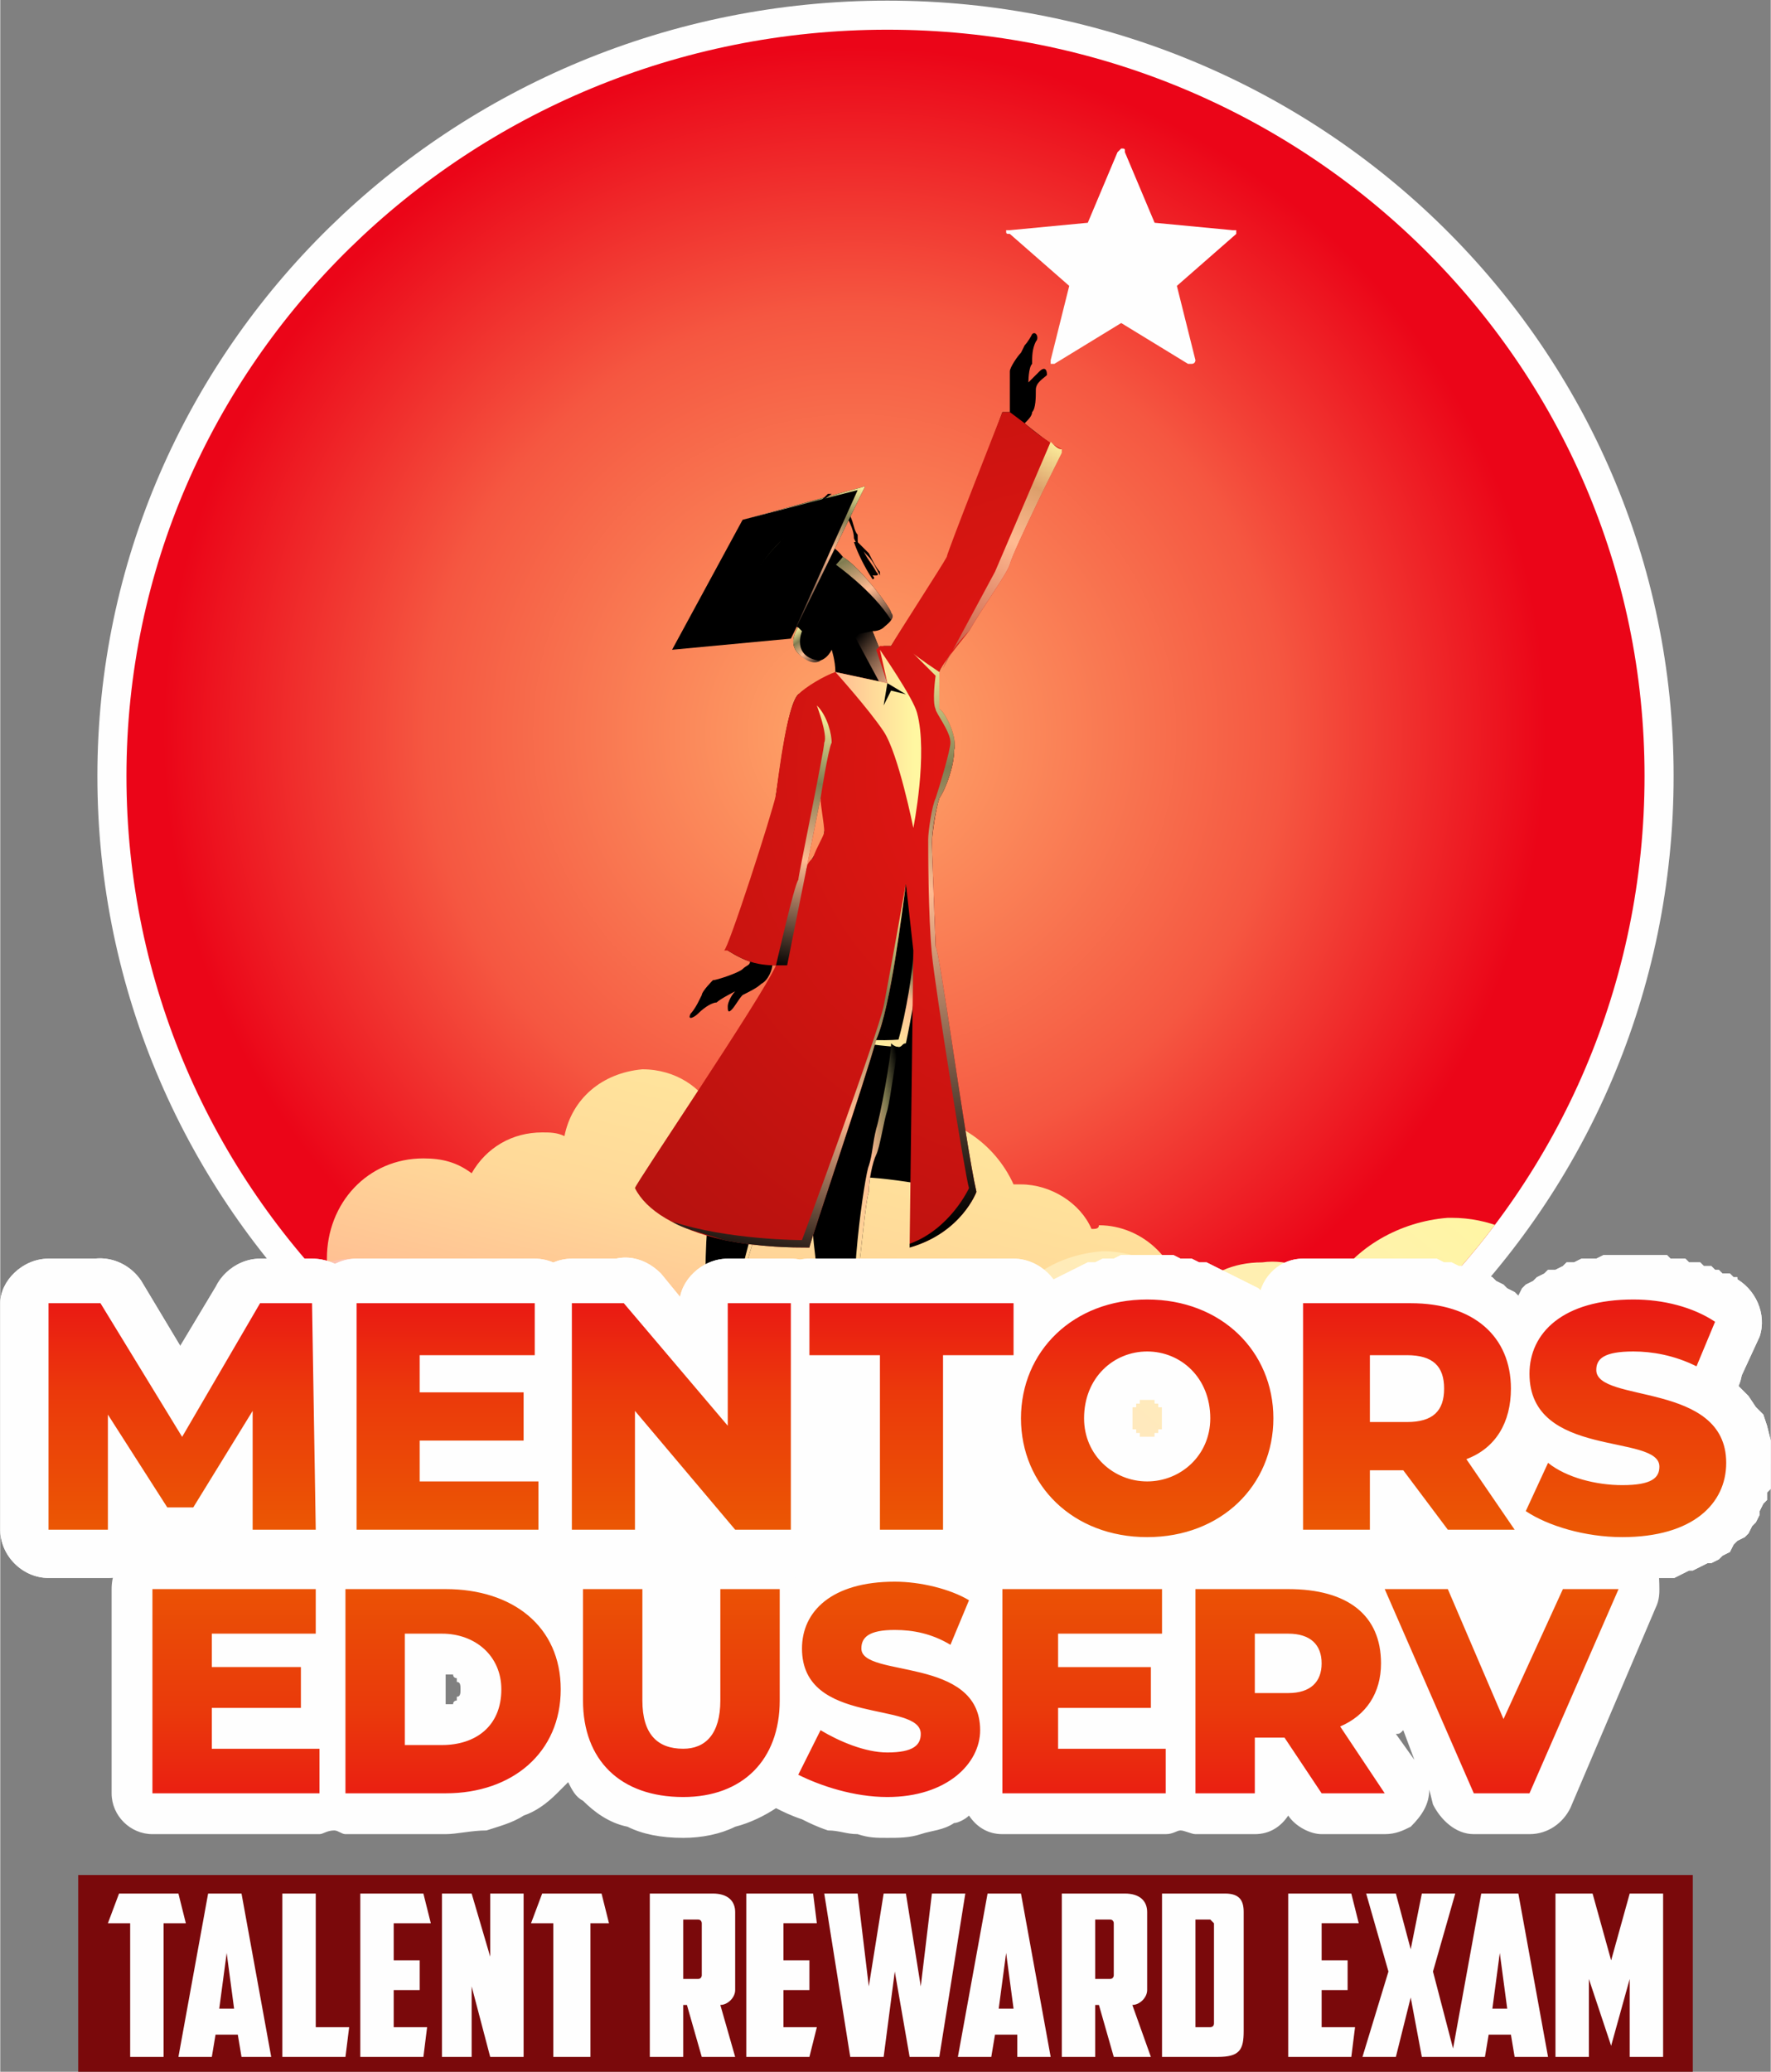
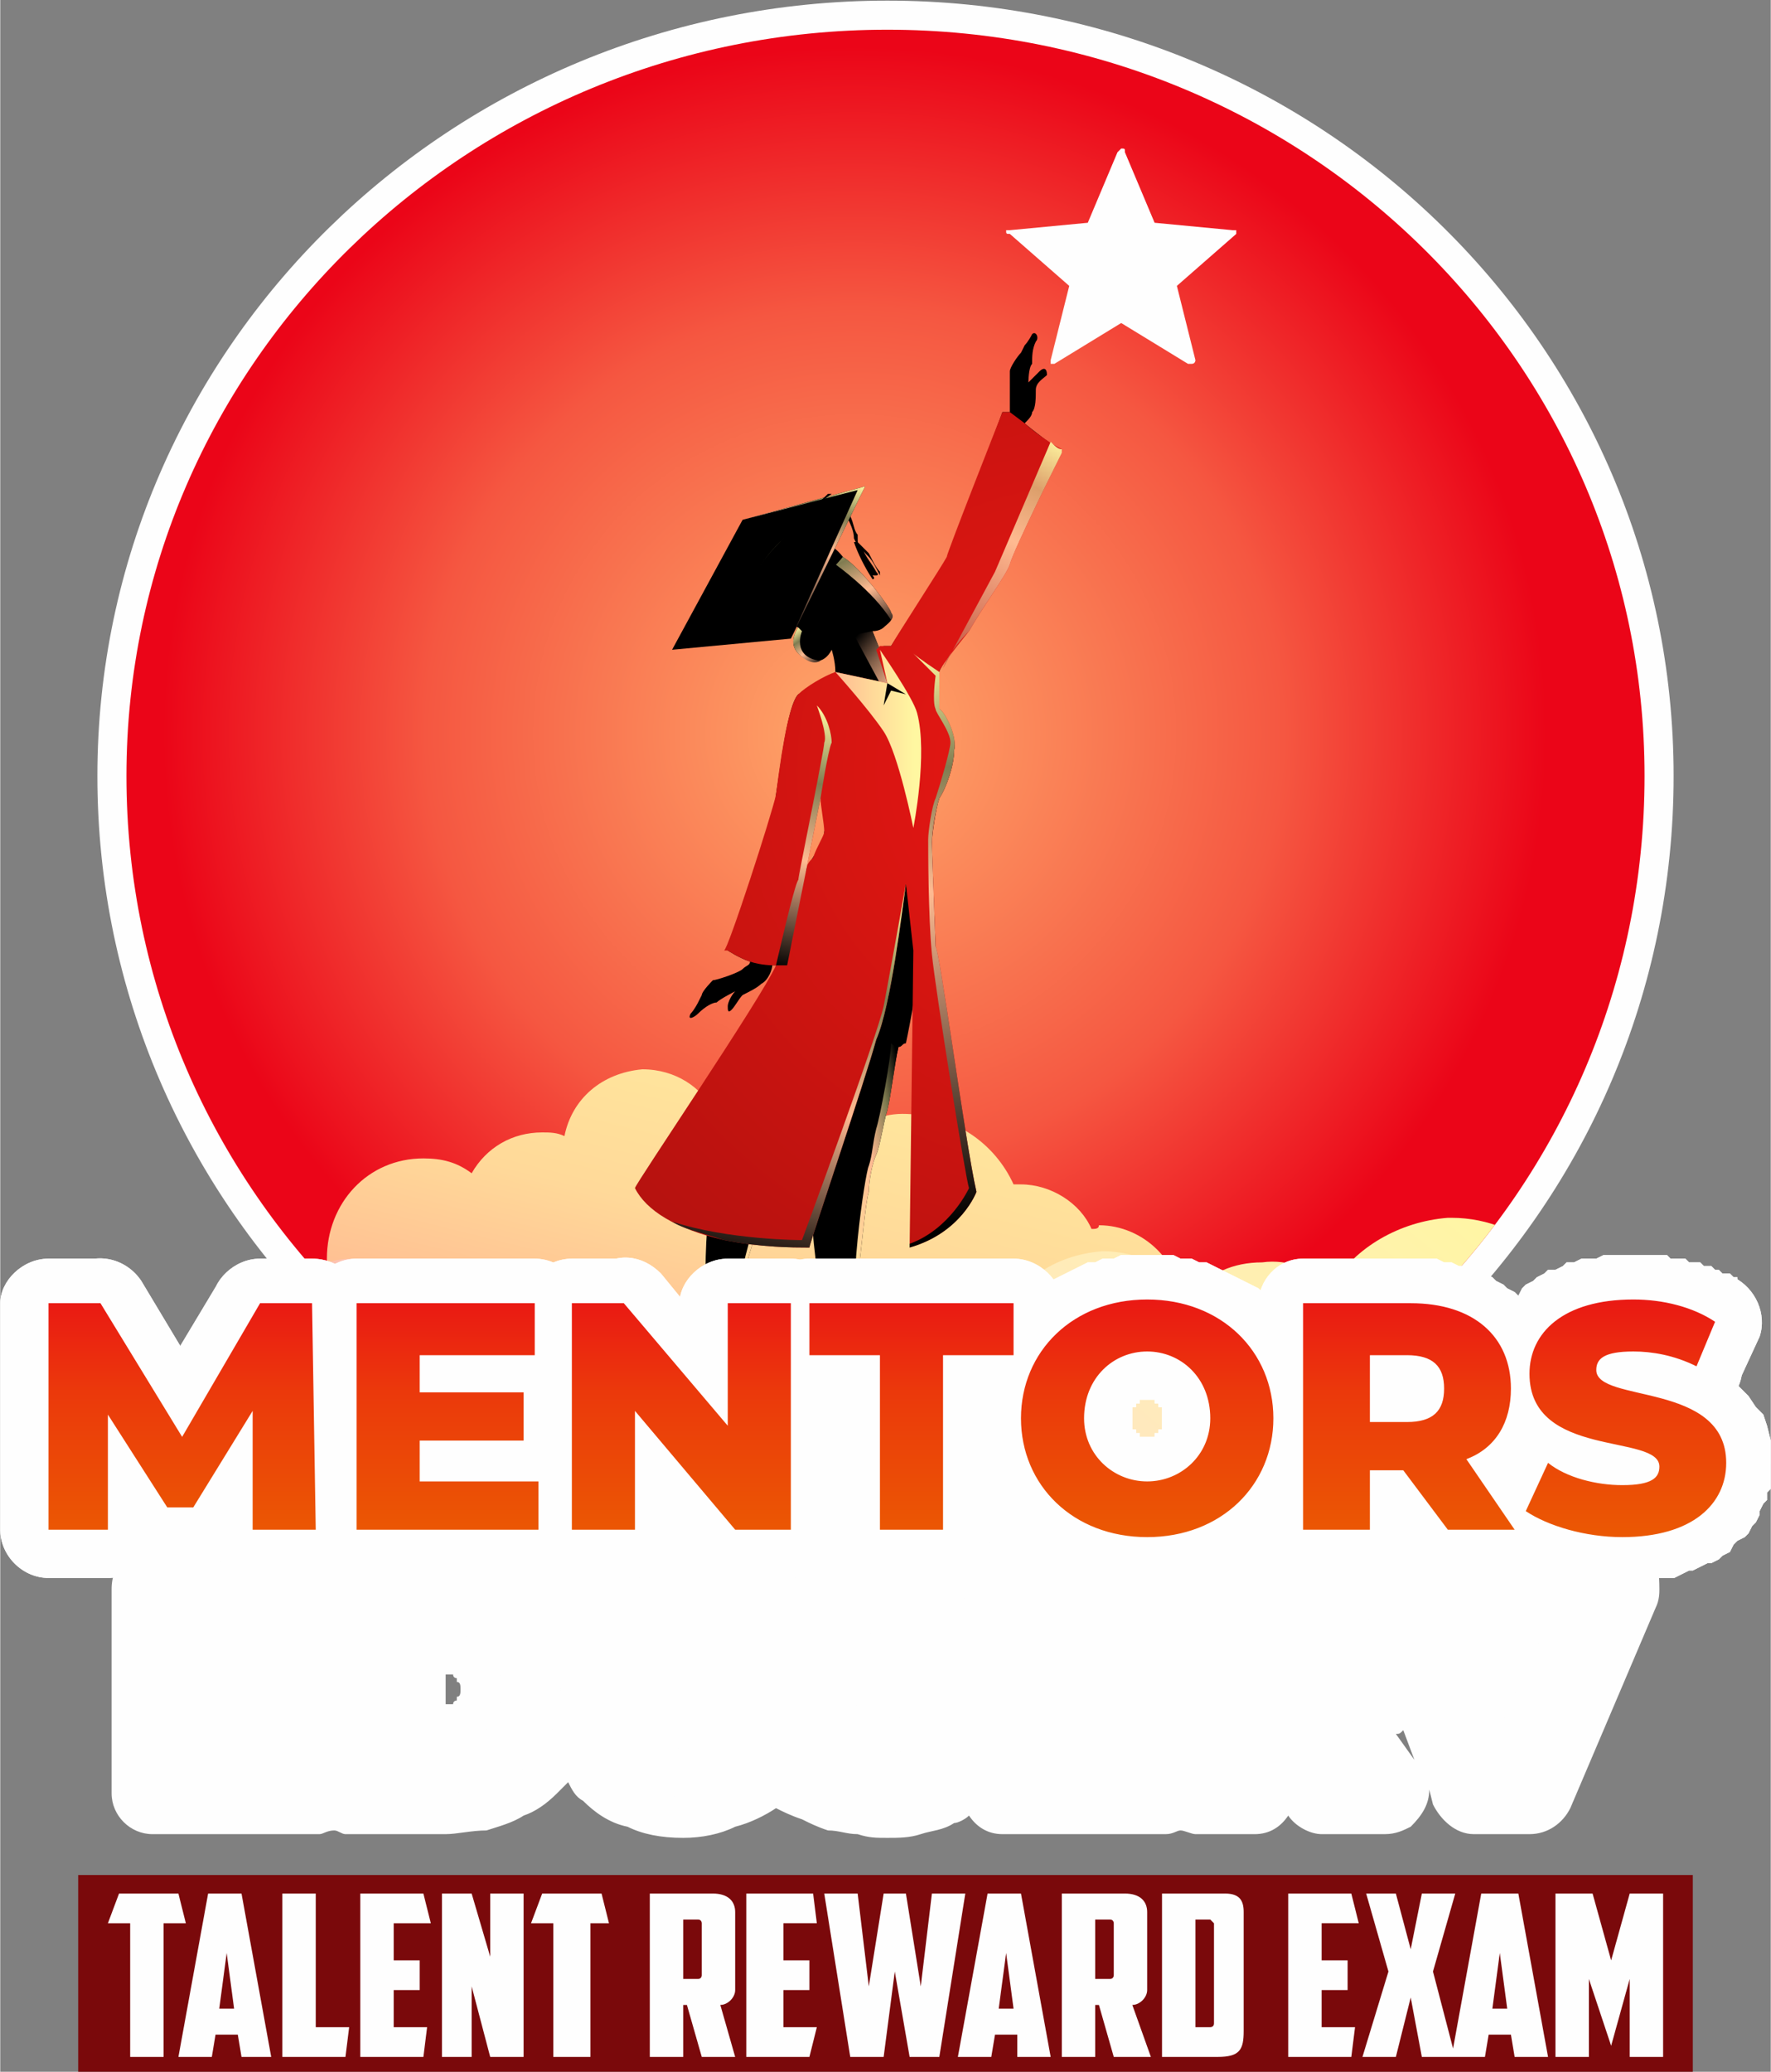
<svg xmlns="http://www.w3.org/2000/svg" xmlns:xlink="http://www.w3.org/1999/xlink" xml:space="preserve" width="1.841in" height="2.153in" version="1.1" style="shape-rendering:geometricPrecision; text-rendering:geometricPrecision; image-rendering:optimizeQuality; fill-rule:evenodd; clip-rule:evenodd" viewBox="0 0 477 558">
  <rect x="0" y="0" width="477" height="558" fill="#808080" stroke="none" />
  <defs>
    <style type="text/css">
   
    .str1 {stroke:#373435;stroke-width:1.728;stroke-linecap:round;stroke-linejoin:round}
    .str0 {stroke:#FEFEFE;stroke-width:15.664;stroke-linecap:round;stroke-linejoin:round}
    .fil0 {fill:none}
    .fil3 {fill:#FEFEFE}
    .fil4 {fill:black}
    .fil24 {fill:#7A090B}
    .fil25 {fill:#FEFEFE;fill-rule:nonzero}
    .fil5 {fill:black;fill-rule:nonzero}
    .fil21 {fill:url(#id1)}
    .fil19 {fill:url(#id2)}
    .fil18 {fill:url(#id3)}
    .fil20 {fill:url(#id4)}
    .fil16 {fill:url(#id5)}
    .fil11 {fill:url(#id6)}
    .fil8 {fill:url(#id7)}
    .fil13 {fill:url(#id8)}
    .fil15 {fill:url(#id9)}
    .fil12 {fill:url(#id10)}
    .fil9 {fill:url(#id11)}
    .fil17 {fill:url(#id12)}
    .fil10 {fill:url(#id13)}
    .fil23 {fill:url(#id14)}
    .fil7 {fill:url(#id15)}
    .fil6 {fill:url(#id16)}
    .fil2 {fill:url(#id17)}
    .fil22 {fill:url(#id18)}
    .fil14 {fill:url(#id19)}
    .fil1 {fill:url(#id20)}
    .fil26 {fill:url(#id21);fill-rule:nonzero}
    .fil27 {fill:url(#id22);fill-rule:nonzero}
   
  </style>
    <clipPath id="id0">
      <path d="M239 8c113,0 204,90 204,201 0,112 -91,202 -204,202 -113,0 -205,-90 -205,-202 0,-111 92,-201 205,-201z" />
    </clipPath>
    <linearGradient id="id1" gradientUnits="userSpaceOnUse" x1="204.468" y1="151.924" x2="224.028" y2="132.142">
      <stop offset="0" style="stop-opacity:1; stop-color:black" />
      <stop offset="0.263" style="stop-opacity:1; stop-color:#7F7B50" />
      <stop offset="0.588" style="stop-opacity:1; stop-color:#FFBA91" />
      <stop offset="1" style="stop-opacity:1; stop-color:#FFF7A1" />
    </linearGradient>
    <linearGradient id="id2" gradientUnits="userSpaceOnUse" x1="225.016" y1="198.815" x2="246.395" y2="198.815">
      <stop offset="0" style="stop-opacity:1; stop-color:#FFBA91" />
      <stop offset="0.451" style="stop-opacity:1; stop-color:#FFD899" />
      <stop offset="1" style="stop-opacity:1; stop-color:#FFF7A1" />
    </linearGradient>
    <linearGradient id="id3" gradientUnits="userSpaceOnUse" x1="222.546" y1="234.325" x2="201.455" y2="341.681">
      <stop offset="0" style="stop-opacity:1; stop-color:#FFF7A1" />
      <stop offset="0.282" style="stop-opacity:1; stop-color:#807C51" />
      <stop offset="0.58" style="stop-opacity:1; stop-color:#FFBA91" />
      <stop offset="1" style="stop-opacity:1; stop-color:black" />
    </linearGradient>
    <linearGradient id="id4" gradientUnits="userSpaceOnUse" x1="220.932" y1="125.649" x2="201.547" y2="168.225">
      <stop offset="0" style="stop-opacity:1; stop-color:#FFF7A1" />
      <stop offset="0.204" style="stop-opacity:1; stop-color:#807C51" />
      <stop offset="0.412" style="stop-opacity:1; stop-color:#FFBA91" />
      <stop offset="1" style="stop-opacity:1; stop-color:black" />
    </linearGradient>
    <linearGradient id="id5" gradientUnits="userSpaceOnUse" x1="286.009" y1="118.371" x2="253.003" y2="182.87">
      <stop offset="0" style="stop-opacity:1; stop-color:#FFF7A1" />
      <stop offset="0.204" style="stop-opacity:1; stop-color:#DC9F6B" />
      <stop offset="0.42" style="stop-opacity:1; stop-color:#FFBA91" />
      <stop offset="1" style="stop-opacity:1; stop-color:#B94635" />
    </linearGradient>
    <linearGradient id="id6" gradientUnits="userSpaceOnUse" xlink:href="#id3" x1="220.262" y1="144.5" x2="234.243" y2="173.52">
  </linearGradient>
    <linearGradient id="id7" gradientUnits="userSpaceOnUse" x1="187.058" y1="374.962" x2="200.7" y2="384.701">
      <stop offset="0" style="stop-opacity:1; stop-color:black" />
      <stop offset="0.188" style="stop-opacity:1; stop-color:#7F7B50" />
      <stop offset="0.42" style="stop-opacity:1; stop-color:#FFBA91" />
      <stop offset="1" style="stop-opacity:1; stop-color:#FFF7A1" />
    </linearGradient>
    <linearGradient id="id8" gradientUnits="userSpaceOnUse" x1="229.626" y1="172.409" x2="242.431" y2="183.541">
      <stop offset="0" style="stop-opacity:1; stop-color:black" />
      <stop offset="0.451" style="stop-opacity:1; stop-color:#7F5D48" />
      <stop offset="1" style="stop-opacity:1; stop-color:#FFBA91" />
    </linearGradient>
    <linearGradient id="id9" gradientUnits="userSpaceOnUse" xlink:href="#id3" x1="222.267" y1="191.1" x2="209.007" y2="260.726">
  </linearGradient>
    <linearGradient id="id10" gradientUnits="userSpaceOnUse" xlink:href="#id3" x1="213.964" y1="169.54" x2="220.686" y2="179.289">
  </linearGradient>
    <linearGradient id="id11" gradientUnits="userSpaceOnUse" xlink:href="#id7" x1="250.081" y1="322.596" x2="220.536" y2="329.161">
  </linearGradient>
    <linearGradient id="id12" gradientUnits="userSpaceOnUse" x1="245.463" y1="175.658" x2="254.877" y2="329.416">
      <stop offset="0" style="stop-opacity:1; stop-color:#FFF7A1" />
      <stop offset="0.204" style="stop-opacity:1; stop-color:#807C51" />
      <stop offset="0.42" style="stop-opacity:1; stop-color:#FFBA91" />
      <stop offset="1" style="stop-opacity:1; stop-color:black" />
    </linearGradient>
    <linearGradient id="id13" gradientUnits="userSpaceOnUse" xlink:href="#id7" x1="233.672" y1="372.555" x2="244.454" y2="386.559">
  </linearGradient>
    <linearGradient id="id14" gradientUnits="userSpaceOnUse" x1="68.298" y1="475.399" x2="175.156" y2="346.734">
      <stop offset="0" style="stop-opacity:1; stop-color:#F77861" />
      <stop offset="0.478" style="stop-opacity:1; stop-color:#FBAC99" />
      <stop offset="1" style="stop-opacity:1; stop-color:#FFE0D1" />
    </linearGradient>
    <linearGradient id="id15" gradientUnits="userSpaceOnUse" xlink:href="#id7" x1="238.127" y1="309.097" x2="178.419" y2="333.325">
  </linearGradient>
    <linearGradient id="id16" gradientUnits="userSpaceOnUse" xlink:href="#id7" x1="244.608" y1="255.534" x2="231.79" y2="281.669">
  </linearGradient>
    <linearGradient id="id17" gradientUnits="userSpaceOnUse" x1="247.694" y1="241.754" x2="213.214" y2="380.541">
      <stop offset="0" style="stop-opacity:1; stop-color:#FFF7A1" />
      <stop offset="0.678" style="stop-opacity:1; stop-color:#FFD999" />
      <stop offset="1" style="stop-opacity:1; stop-color:#FFBA91" />
    </linearGradient>
    <linearGradient id="id18" gradientUnits="userSpaceOnUse" x1="294.72" y1="488.288" x2="424.476" y2="331.929">
      <stop offset="0" style="stop-opacity:1; stop-color:#FFE0D1" />
      <stop offset="0.522" style="stop-opacity:1; stop-color:#FFEBB9" />
      <stop offset="1" style="stop-opacity:1; stop-color:#FFF7A1" />
    </linearGradient>
    <radialGradient id="id19" gradientUnits="userSpaceOnUse" gradientTransform="matrix(1.061 -0 -0 -1.076 -18 431)" cx="290.333" cy="207.57" r="1038.2" fx="290.333" fy="207.57">
      <stop offset="0" style="stop-opacity:1; stop-color:#EB1713" />
      <stop offset="0.329" style="stop-opacity:1; stop-color:#750B09" />
      <stop offset="1" style="stop-opacity:1; stop-color:black" />
    </radialGradient>
    <radialGradient id="id20" gradientUnits="userSpaceOnUse" gradientTransform="matrix(2.15365E-005 -1.052 1.06 2.65501E-005 21 440)" cx="230.451" cy="197.343" r="175.802" fx="230.451" fy="197.343">
      <stop offset="0" style="stop-opacity:1; stop-color:#FFA96B" />
      <stop offset="0.62" style="stop-opacity:1; stop-color:#F55741" />
      <stop offset="1" style="stop-opacity:1; stop-color:#EB0518" />
    </radialGradient>
    <linearGradient id="id21" gradientUnits="userSpaceOnUse" x1="247.341" y1="494.323" x2="247.344" y2="407.94">
      <stop offset="0" style="stop-opacity:1; stop-color:#EA1215" />
      <stop offset="0.38" style="stop-opacity:1; stop-color:#EA390B" />
      <stop offset="1" style="stop-opacity:1; stop-color:#EB6001" />
    </linearGradient>
    <linearGradient id="id22" gradientUnits="userSpaceOnUse" x1="247.865" y1="423.506" x2="247.865" y2="345.159">
      <stop offset="0" style="stop-opacity:1; stop-color:#EB6001" />
      <stop offset="0.62" style="stop-opacity:1; stop-color:#EB390B" />
      <stop offset="1" style="stop-opacity:1; stop-color:#EA1215" />
    </linearGradient>
  </defs>
  <g id="Layer_x0020_1">
    <g>
      <path class="fil0 str0" d="M239 8c113,0 204,90 204,201 0,112 -91,202 -204,202 -113,0 -205,-90 -205,-202 0,-111 92,-201 205,-201z" />
    </g>
    <path id="1" class="fil1" d="M239 8c113,0 204,90 204,201 0,112 -91,202 -204,202 -113,0 -205,-90 -205,-202 0,-111 92,-201 205,-201z" />
    <g style="clip-path:url(#id0)">
      <g>
        <rect class="fil0 str1" x="887" y="987" width="62.267" height="98.256" />
        <path class="fil2" d="M173 288c-11,1 -19,8 -21,18 -2,-1 -4,-1 -6,-1 -8,0 -15,4 -19,11 -4,-3 -8,-4 -13,-4 -15,0 -26,12 -26,27 0,13 10,23 23,25 0,2 -1,3 0,5 0,12 10,21 21,21 5,0 10,-2 14,-5 1,16 14,28 30,28 10,-1 19,-6 24,-14 4,3 9,5 15,5 6,0 11,-3 15,-7 5,5 11,9 19,8 10,0 18,-6 22,-14 1,0 3,0 5,0 11,0 20,-8 21,-18 0,0 0,0 0,0 12,0 22,-10 21,-22 0,-11 -10,-21 -22,-21 0,1 -1,1 -2,1 -3,-7 -11,-12 -19,-12 -1,0 -2,0 -2,0 -5,-11 -16,-19 -30,-19 -6,0 -12,3 -17,6 -4,-7 -11,-12 -20,-12 -5,0 -10,2 -14,5 -3,-6 -10,-11 -19,-11 0,0 0,0 0,0z" />
        <path class="fil3" d="M321 98c0,0 0,0 -1,0l-18 -11 -18 11c0,0 0,0 0,0 0,0 -1,0 -1,0 0,0 0,-1 0,-1l5 -20 -16 -14c-1,0 -1,0 -1,-1 1,0 1,0 1,0l21 -2 8 -19c1,-1 1,-1 1,-1 1,0 1,0 1,1l8 19 21 2c1,0 1,0 1,0 0,1 0,1 0,1l-16 14 5 20c0,0 0,1 -1,1 0,0 0,0 0,0z" />
-         <path class="fil4" d="M259 321c0,0 -18,-4 -29,-4 -11,-1 -33,2 -33,2l50 -73c0,0 8,64 10,68 1,4 2,7 2,7z" />
        <path class="fil5" d="M221 214c0,0 2,8 1,10 0,3 -4,8 -6,12l5 -22zm59 -114c-1,1 -2,2 -3,3 0,0 0,-4 1,-5 0,-2 0,-4 1,-6 1,-1 0,-3 -1,-2 -1,2 -2,3 -2,3 0,0 -1,2 -1,2 -1,1 -3,4 -3,5 0,0 0,6 0,8 0,1 0,2 0,3 -1,0 -1,0 -2,0 0,0 -14,38 -15,40 -1,1 -15,23 -15,23l-2 0c0,0 0,0 -1,1l-2 -5c2,0 3,-1 3,-1 1,-1 3,-2 2,-4 0,-1 -8,-12 -13,-15 0,0 -12,-9 -19,5 -2,5 1,12 7,14 0,0 -3,4 0,7 3,3 7,3 9,-1 0,0 1,3 1,6 -3,2 -7,5 -10,6 -3,3 -5,21 -6,27 0,5 -13,42 -13,42 0,0 3,2 6,3 0,1 -1,1 -2,2 -1,1 -7,3 -8,3 0,0 -3,3 -3,4 0,0 -1,2 -1,2 0,0 -1,2 -2,3 -1,2 1,1 2,0 2,-2 4,-3 5,-3 1,-1 5,-3 5,-3 -1,1 -2,3 -2,4 0,1 0,2 1,1 1,-1 2,-3 3,-4 2,-1 4,-2 5,-3 2,-1 3,-4 3,-5 1,0 1,0 1,0 0,0 -2,10 -3,14 0,0 0,0 1,1 -1,5 -3,13 -3,15 -1,3 -6,18 -10,26 -4,7 -4,22 -4,29 0,6 -2,14 -2,14 -4,2 -5,6 -6,7 -1,1 -3,5 -3,5l0 1 5 -4c0,0 0,9 0,11 1,3 4,6 6,8 2,1 6,2 7,1 0,-1 -2,-7 -3,-9 0,-2 0,-7 0,-9 0,-2 1,-5 2,-9 0,-5 4,-14 4,-17 2,-7 6,-20 7,-23 0,-2 3,-9 4,-11 2,-2 3,-4 5,-7 1,-2 5,-10 8,-17 -1,6 -1,11 -1,15 -1,8 -1,9 -1,12 -1,4 -2,6 -3,12 -1,7 2,21 2,26 1,5 0,13 0,13 -3,3 -3,8 -3,10 0,2 0,9 0,9l2 0 1 -9c2,0 7,9 11,10 4,1 13,-1 13,-1 -1,-2 -7,-4 -9,-5 -1,-2 -5,-9 -5,-11 0,-3 -1,-19 0,-24 1,-5 2,-19 3,-22 0,-3 1,-8 2,-10 1,-2 2,-9 3,-12 1,-4 2,-13 3,-17 1,0 1,-1 2,-1 0,0 3,-14 4,-25l4 -1c0,0 -1,-26 -1,-28 0,-2 1,-9 2,-12 2,-3 4,-9 4,-13 1,-4 -4,-11 -4,-11 -1,-2 0,-8 0,-10 0,-2 17,-24 18,-29 1,-4 14,-31 14,-31 0,0 -8,-6 -9,-7 1,-1 2,-2 2,-3 1,-1 1,-4 1,-6 0,-2 2,-3 3,-4 0,-2 -1,-2 -2,-1z" />
-         <path class="fil6" d="M246 256c0,5 -2,17 -4,24 0,0 -10,1 -19,-2 0,0 4,3 19,4 1,0 1,-1 2,-1 0,0 3,-14 4,-25l-2 0z" />
        <path class="fil7" d="M212 307c-1,2 -2,3 -4,7 -2,3 -10,35 -12,43 2,-4 4,-11 4,-13 2,-7 6,-20 7,-23 0,-2 3,-9 4,-11 2,-2 3,-4 5,-7 1,-2 5,-10 8,-17l3 -6 0 0c-1,-1 -1,-1 -1,-1 -1,2 -13,26 -14,28z" />
        <path class="fil8" d="M192 377c0,0 2,7 3,9 0,1 0,2 0,2 1,1 2,0 2,0 0,-1 -2,-7 -3,-9 0,-1 0,-5 0,-8 0,2 -1,4 -1,4 -3,0 -5,-2 -5,-5 0,0 -1,7 4,7z" />
        <path class="fil9" d="M236 304c-1,4 -1,7 -2,10 -1,2 -6,35 -3,47 0,-6 0,-14 0,-18 1,-5 2,-19 3,-22 0,-3 1,-8 2,-10 1,-2 2,-9 3,-12 1,-4 2,-13 3,-17 0,0 -1,0 -2,-1 0,4 -3,20 -4,23z" />
        <path class="fil10" d="M235 379c0,0 5,2 6,3 1,0 1,1 2,2 1,-1 2,-1 2,-1 -1,-2 -7,-4 -9,-5 0,-1 -1,-2 -2,-3 1,1 1,1 0,2 0,1 -5,-2 -6,-4 0,0 2,6 7,6z" />
        <path class="fil11" d="M210 152c3,-3 7,-5 14,-2 0,0 -3,2 -5,8 0,0 3,-5 6,-6 0,0 10,7 15,15 0,0 1,-1 0,-2 0,-1 -8,-12 -13,-15 0,0 -4,-3 -8,-3 -3,0 -6,1 -9,5z" />
        <path class="fil12" d="M215 176c2,2 4,3 6,2 -8,-1 -5,-8 -5,-8l-1 -1c0,0 -3,4 0,7z" />
        <polygon class="fil13" points="230,171 237,184 239,184 237,175 235,170 " />
        <path class="fil14" d="M270 111l0 0 0 0c0,0 -15,38 -15,39 -1,2 -14,22 -15,24l-2 0 0 0c0,0 -1,0 -1,0l-1 1 3 9 -14 -3 0 0c-3,1 -8,4 -10,6 -2,2 -4,11 -6,27 -1,5 -13,42 -14,42l0 0 1 0c0,0 3,2 6,3 3,1 6,1 7,1 -4,9 -38,59 -38,60l0 0 0 0c3,6 11,11 24,14 10,2 19,2 22,2 0,0 0,0 0,0l1 0 0 0c0,-1 15,-45 18,-56 4,-9 7,-35 8,-42l2 18 -1 80 0 0c14,-4 18,-15 18,-15l0 0 0 0c-3,-13 -10,-66 -11,-66 0,-1 -1,-26 -1,-28 0,-3 1,-9 2,-12 2,-3 4,-9 4,-13 1,-4 -3,-11 -4,-11 0,-2 0,-7 0,-9l0 -1c0,-1 4,-6 8,-11 4,-7 10,-15 11,-18 1,-4 14,-30 14,-30l0 -1 0 0c-4,-2 -9,-6 -10,-7l0 0 -4 -3 0 0c-1,0 -1,0 -1,0 -1,0 -1,0 -1,0zm-49 104c0,2 1,7 1,9 0,1 -2,4 -3,7 -1,1 -2,2 -2,4l4 -20z" />
        <path class="fil15" d="M222 200c0,2 -7,36 -7,37 -1,1 -6,23 -6,23l3 0 5 -25 4 -20c0,0 2,-13 3,-15 0,-2 -1,-7 -4,-10 0,0 3,8 2,10z" />
        <path class="fil16" d="M268 154l-14 26c1,-3 4,-7 7,-10 4,-7 10,-15 11,-18 1,-4 14,-30 14,-30l0 -1 0 0c-1,0 -2,-1 -3,-2l-15 35z" />
        <path class="fil17" d="M252 182c0,0 -1,7 0,9 0,1 4,6 4,9 0,2 -3,12 -4,15 -1,2 -2,9 -2,11 0,2 0,21 1,31 1,10 9,60 10,63 0,0 -5,11 -16,15 0,0 0,1 0,1l0 0 0 0c14,-4 18,-15 18,-15l0 0 0 0c-3,-13 -10,-66 -11,-66 0,-1 -1,-26 -1,-28 0,-3 1,-9 2,-12 2,-3 4,-9 4,-13 1,-4 -3,-11 -4,-11 0,-2 0,-7 0,-9l0 -1 0 0c0,0 -6,-4 -7,-5l6 6z" />
        <path class="fil18" d="M238 271c-2,9 -22,63 -22,63 0,0 -20,0 -35,-5 3,2 8,3 14,5 10,2 19,2 22,2 0,0 0,0 0,0l1 0 0 0c0,-1 15,-45 18,-56 4,-9 7,-35 8,-42 0,0 -5,28 -6,33z" />
        <path class="fil19" d="M239 184l-14 -3c0,0 9,10 13,16 4,6 8,26 8,26 0,0 4,-20 1,-31 -1,-4 -10,-17 -10,-17l2 9z" />
        <polygon class="fil5" points="239,184 244,187 240,186 238,190 " />
        <path class="fil5" d="M232 149c-1,-1 -1,-3 -1,-5 -1,-1 -1,-3 -2,-5 0,0 -1,0 -1,0 1,2 2,4 2,6 1,2 1,3 2,4 0,1 0,0 0,0z" />
        <path class="fil5" d="M235 154c0,0 0,0 0,0 0,0 0,0 0,0zm-1 -5c-1,-1 -2,-2 -3,-3 0,0 0,0 0,0 0,0 0,0 0,0 -1,0 -1,0 -1,0 0,0 0,0 0,0 0,0 0,0 0,0 1,3 3,7 5,10 0,1 0,0 0,0 0,0 0,0 0,0 0,0 1,0 0,-1 0,0 0,0 0,0 0,0 1,0 1,0 0,0 0,0 0,0 0,0 0,0 0,0 0,0 1,0 0,-1 -1,-2 -3,-4 -4,-7 0,1 1,2 2,3 1,1 2,3 3,5 0,0 0,0 0,-1 -1,-1 -2,-3 -3,-5z" />
        <path class="fil4" d="M210 166c0,0 14,-12 17,-16 0,0 -6,-9 -15,-1 -12,9 -2,17 -2,17z" />
        <polygon class="fil4" points="200,140 181,175 213,172 233,131 " />
        <polygon class="fil20" points="200,140 231,132 213,172 233,131 " />
        <path class="fil5" d="M223 133c-4,4 -9,7 -12,11 -2,3 -5,5 -6,8 -1,0 0,1 0,0 2,-3 4,-5 7,-8 3,-4 8,-8 12,-11 0,0 0,0 -1,0z" />
        <path class="fil21" d="M212 144c-2,2 -5,5 -7,8 0,0 0,0 0,-1 0,1 0,1 0,1 -1,0 0,1 0,0 2,-3 4,-5 7,-8 3,-4 8,-8 12,-11 0,0 0,0 0,0 -4,3 -9,7 -12,11z" />
        <path class="fil22" d="M467 423l0 -56c-5,-6 -13,-10 -22,-10 -6,0 -12,2 -17,6 -1,-19 -17,-35 -37,-35l0 0c0,0 -1,0 -1,0 -13,1 -25,8 -31,18 -5,-4 -12,-7 -19,-6 -8,0 -14,3 -19,8 -6,-7 -15,-11 -24,-11 -13,1 -23,8 -28,19 -2,0 -5,-1 -7,-1 -14,1 -25,11 -27,24 0,0 0,0 0,0 -15,0 -27,12 -27,27 0,7 3,12 7,17l252 0z" />
        <path class="fil23" d="M96 339l0 0 0 0 0 0 0 0 0 0 0 0c0,0 0,0 -1,0 -11,0 -21,8 -23,19 -2,0 -5,-1 -8,-1 -8,1 -16,5 -20,12 -4,-2 -8,-3 -13,-3l0 57 225 0c3,-4 4,-8 4,-13 0,-13 -11,-24 -25,-24 -1,0 -2,0 -2,0 -4,-7 -13,-13 -23,-13 0,0 -1,0 -2,1 -5,-13 -18,-22 -33,-22 -7,0 -14,3 -20,7 -4,-8 -13,-14 -22,-14 -6,0 -12,3 -16,6 -4,-7 -12,-12 -21,-12z" />
      </g>
    </g>
    <polygon class="fil24" points="21,505 456,505 456,558 21,558 " />
    <path class="fil25" d="M32 510l-3 8 6 0 0 36 9 0 0 -36 6 0 -2 -8 -16 0zm32 38l1 6 8 0 -8 -44 -9 0 -8 44 9 0 1 -6 6 0zm-3 -22l2 15 -4 0 2 -15zm15 28l17 0 1 -8 -9 0 0 -36 -9 0 0 44zm21 0l17 0 1 -8 -9 0 0 -10 7 0 0 -8 -7 0 0 -10 10 0 -2 -8 -17 0 0 44zm22 0l8 0 0 -19 5 19 9 0 0 -44 -9 0 0 17 -5 -17 -8 0 0 44zm27 -44l-3 8 6 0 0 36 10 0 0 -36 5 0 -2 -8 -16 0zm42 7c1,0 1,1 1,1l0 14c0,0 0,1 -1,1l-4 0 0 -16 4 0zm10 -2c0,-3 -2,-5 -6,-5l-17 0 0 44 9 0 0 -14 1 0 4 14 9 0 -4 -14c2,0 4,-2 4,-4l0 -21zm3 39l17 0 2 -8 -9 0 0 -10 7 0 0 -8 -7 0 0 -10 9 0 -1 -8 -18 0 0 44zm47 -19l-4 -25 -6 0 -4 25 -3 -25 -9 0 7 44 9 0 3 -23 4 23 8 0 7 -44 -9 0 -3 25zm26 13l0 6 9 0 -8 -44 -9 0 -8 44 9 0 1 -6 6 0zm-3 -22l2 15 -4 0 2 -15zm28 -9c1,0 1,1 1,1l0 14c0,0 0,1 -1,1l-4 0 0 -16 4 0zm10 -2c0,-3 -2,-5 -6,-5l-17 0 0 44 9 0 0 -14 1 0 4 14 10 0 -5 -14c2,0 4,-2 4,-4l0 -21zm17 2c0,0 1,1 1,1l0 27c0,1 -1,1 -1,1l-4 0 0 -29 4 0zm9 -2c0,-3 -1,-5 -5,-5l-17 0 0 44 15 0c6,0 7,-2 7,-7l0 -32zm12 39l17 0 1 -8 -9 0 0 -10 7 0 0 -8 -7 0 0 -10 10 0 -2 -8 -17 0 0 44zm45 -44l-9 0 -3 15 -4 -15 -8 0 6 21 -7 23 9 0 4 -16 3 16 9 0 -6 -23 6 -21zm15 38l1 6 9 0 -8 -44 -10 0 -8 44 9 0 1 -6 6 0zm-3 -22l2 15 -4 0 2 -15zm30 25l5 -18 0 21 9 0 0 -44 -9 0 -5 18 -5 -18 -10 0 0 44 9 0 0 -21 6 18z" />
    <path class="fil25" d="M90 493c-2,0 -3,1 -4,1l-45 0c-6,0 -11,-5 -11,-11l0 -55c0,-7 5,-12 11,-12l46 -19c2,0 3,1 5,1 1,0 2,-1 4,-1 106,0 255,0 343,0 6,0 8,24 8,31 0,1 0,3 -1,5l-23 54c-2,4 -6,7 -11,7l0 0 -15 0c-5,0 -9,-4 -11,-8l-1 -4c0,4 -2,7 -5,10 -2,1 -4,2 -7,2l0 0 -17 0c-3,0 -7,-2 -9,-5 -2,3 -5,5 -9,5l-16 0c-1,0 -3,-1 -4,-1 -1,0 -2,1 -4,1l-44 0c-4,0 -7,-2 -9,-5 -1,1 -3,2 -4,2 -3,2 -6,2 -9,3 -3,1 -6,1 -9,1 -3,0 -5,0 -8,-1 -3,0 -5,-1 -8,-1 -3,-1 -5,-2 -7,-3 -3,-1 -5,-2 -7,-3l0 0c-3,2 -7,4 -11,5 -4,2 -9,3 -14,3 -6,0 -11,-1 -15,-3 -5,-1 -9,-4 -12,-7 -2,-1 -3,-3 -4,-5 -1,1 -2,2 -3,3 -3,3 -6,5 -9,6 -3,2 -7,3 -10,4 -4,0 -8,1 -11,1l-27 0c-1,0 -2,-1 -3,-1zm30 -34c1,0 1,0 2,0 0,-1 1,-1 1,-1 0,0 0,0 0,-1 1,0 1,-1 1,-2 0,-1 0,-2 -1,-2 0,0 0,-1 0,-1 0,0 -1,0 -1,-1 -1,0 -1,0 -2,0l0 8zm258 7c-1,1 -1,1 -2,1l5 7 -3 -8z" />
    <path class="fil3" d="M86 471l0 12 -45 0 0 -55 44 0 0 12 -28 0 0 9 24 0 0 11 -24 0 0 11 29 0zm7 -43l27 0c6,0 11,1 16,3 5,2 8,5 11,10 2,4 4,9 4,14 0,6 -2,10 -4,15 -3,4 -6,7 -11,9 -5,2 -10,4 -16,4l-27 0 0 -55zm26 42c5,0 9,-1 12,-4 2,-3 4,-6 4,-11 0,-5 -2,-8 -4,-11 -3,-3 -7,-4 -12,-4l-10 0 0 30 10 0zm65 14c-9,0 -15,-3 -20,-7 -4,-4 -7,-11 -7,-19l0 -30 16 0 0 30c0,8 4,13 11,13 7,0 10,-5 10,-13l0 -30 16 0 0 30c0,8 -2,15 -7,19 -5,4 -11,7 -19,7zm55 0c-5,0 -9,-1 -13,-2 -4,-1 -8,-3 -11,-4l6 -12c2,2 5,3 8,4 4,1 7,2 10,2 6,0 9,-2 9,-5 0,-2 -1,-3 -3,-3 -1,-1 -4,-2 -8,-3 -4,-1 -8,-2 -10,-3 -3,-1 -6,-2 -8,-5 -2,-2 -3,-5 -3,-9 0,-3 1,-6 3,-9 2,-2 5,-5 8,-6 4,-2 9,-3 14,-3 4,0 7,1 11,2 3,1 7,2 9,3l-5 12c-5,-3 -10,-4 -15,-4 -3,0 -5,0 -7,1 -1,1 -2,2 -2,4 0,1 1,2 3,3 1,1 4,1 8,2 4,1 7,2 10,3 3,1 5,3 8,5 2,2 3,5 3,9 0,3 -1,6 -3,9 -2,3 -5,5 -9,6 -3,2 -8,3 -13,3zm75 -13l0 12 -44 0 0 -55 43 0 0 12 -28 0 0 9 25 0 0 11 -25 0 0 11 29 0zm32 -3l-8 0 0 15 -16 0 0 -55 25 0c6,0 10,0 14,2 3,2 6,4 8,7 2,3 3,7 3,11 0,4 -1,7 -3,10 -1,3 -4,6 -8,7l12 18 -17 0 -10 -15zm10 -20c0,-3 -1,-5 -2,-6 -2,-1 -4,-2 -7,-2l-9 0 0 16 9 0c3,0 5,-1 7,-2 1,-2 2,-4 2,-6zm80 -20l-24 55 -15 0 -24 -55 17 0 15 35 16 -35 15 0z" />
-     <path class="fil26" d="M57 471l0 -11 24 0 0 -11 -24 0 0 -9 28 0 0 -12 -44 0 0 55 45 0 0 -12 -29 0zm36 12l27 0c18,0 31,-11 31,-28 0,-17 -13,-27 -31,-27l-27 0 0 55zm16 -13l0 -30 10 0c9,0 16,6 16,15 0,10 -7,15 -16,15l-10 0zm75 14c16,0 26,-10 26,-26l0 -30 -16 0 0 30c0,9 -4,13 -10,13 -7,0 -11,-4 -11,-13l0 -30 -16 0 0 30c0,16 10,26 27,26zm55 0c16,0 25,-9 25,-18 0,-20 -32,-14 -32,-22 0,-3 2,-5 9,-5 5,0 10,1 15,4l5 -12c-5,-3 -13,-5 -20,-5 -17,0 -25,8 -25,18 0,21 32,14 32,23 0,3 -2,5 -9,5 -6,0 -13,-3 -18,-6l-6 12c6,3 15,6 24,6zm46 -13l0 -11 25 0 0 -11 -25 0 0 -9 28 0 0 -12 -43 0 0 55 44 0 0 -12 -29 0zm71 12l17 0 -12 -18c7,-3 11,-9 11,-17 0,-13 -9,-20 -25,-20l-25 0 0 55 16 0 0 -15 8 0 10 15zm0 -35c0,5 -3,8 -9,8l-9 0 0 -16 9 0c6,0 9,3 9,8zm65 -20l-16 35 -15 -35 -17 0 24 55 15 0 24 -55 -15 0z" />
    <g>
      <path class="fil25" d="M97 351l0 61 -25 1 0 -62 12 -12 13 12zm-25 0c0,-6 5,-12 12,-12 7,0 13,5 13,12l-25 0zm-2 -12l14 0 0 25 -14 0 -11 -19 11 -6zm0 25c-7,0 -13,-6 -13,-13 0,-6 6,-12 13,-12l0 25zm-32 16l21 -35 22 13 -21 35 -22 0 0 -13zm22 13c-4,6 -12,8 -18,4 -6,-3 -8,-11 -4,-17l22 13zm-22 -48l21 35 -21 13 -22 -35 11 -19 11 6zm-22 13c-3,-6 -1,-14 4,-17 6,-4 14,-2 18,4l-22 13zm-3 -19l14 0 0 25 -14 0 -13 -13 13 -12zm0 25c-7,0 -13,-6 -13,-13 0,-6 6,-12 13,-12l0 25zm-13 48l0 -61 25 0 0 61 -12 13 -13 -13zm25 0c0,7 -5,13 -12,13 -7,0 -13,-6 -13,-13l25 0zm4 13l-16 0 0 -25 16 0 12 12 -12 13zm0 -25c7,0 12,6 12,12 0,7 -5,13 -12,13l0 -25zm12 -19l0 31 -25 0 0 -31 23 -7 2 7zm-25 0c0,-7 6,-12 13,-12 7,0 12,5 12,12l-25 0zm18 32l-16 -25 21 -14 16 26 -10 19 -11 -6zm21 -13c4,6 2,13 -4,17 -6,4 -13,2 -17,-4l21 -13zm-3 19l-7 0 0 -25 7 0 11 19 -11 6zm0 -25c7,0 13,6 13,12 0,7 -6,13 -13,13l0 -25zm27 -7l-16 26 -21 -13 15 -26 24 6 -2 7zm-22 -13c4,-6 12,-8 18,-5 6,4 8,12 4,18l-22 -13zm-1 39l0 -33 25 0 0 32 -13 13 -12 -12zm25 -1c0,7 -6,13 -12,13 -7,0 -13,-6 -13,-12l25 -1zm4 13l-17 0 0 -25 17 0 12 12 -12 13zm0 -25c7,0 12,6 12,12 0,7 -5,13 -12,13l0 -25zm41 -12l0 11 -26 0 0 -11 13 -13 13 13zm-26 0c0,-7 6,-13 13,-13 7,0 13,6 13,13l-26 0zm41 12l-28 0 0 -25 28 0 12 13 -12 12zm0 -25c6,0 12,6 12,13 0,7 -6,12 -12,12l0 -25zm12 0l0 13 -25 0 0 -13 13 -12 12 12zm-25 0c0,-7 6,-12 13,-12 6,0 12,5 12,12l-25 0zm-15 -12l28 0 0 25 -28 0 -13 -13 13 -12zm0 25c-7,0 -13,-6 -13,-13 0,-7 6,-12 13,-12l0 25zm13 -23l0 10 -26 0 0 -10 13 -13 13 13zm-26 0c0,-7 6,-13 13,-13 7,0 13,6 13,13l-26 0zm44 12l-31 0 0 -25 31 0 13 13 -13 12zm0 -25c7,0 13,6 13,13 0,7 -6,12 -13,12l0 -25zm13 -1l0 14 -25 0 0 -14 12 -12 13 12zm-25 0c0,-6 5,-12 12,-12 7,0 13,6 13,12l-25 0zm-36 -12l48 0 0 25 -48 0 -13 -13 13 -12zm0 25c-7,0 -13,-6 -13,-13 0,-6 6,-12 13,-12l0 25zm-13 48l0 -61 25 0 0 61 -12 13 -13 -13zm25 0c0,7 -5,13 -12,13 -7,0 -13,-6 -13,-13l25 0zm37 13l-49 0 0 -25 49 0 13 12 -13 13zm0 -25c7,0 13,6 13,12 0,7 -6,13 -13,13l0 -25zm13 -1l0 13 -25 0 0 -13 12 -12 13 12zm-25 0c0,-7 5,-12 12,-12 7,0 13,5 13,12l-25 0zm-20 -12l32 0 0 25 -32 0 -13 -13 13 -12zm0 25c-7,0 -13,-6 -13,-13 0,-7 6,-12 13,-12l0 25zm70 -28l0 -33 25 0 0 33 -22 8 -3 -8zm25 0c0,7 -5,12 -12,12 -7,0 -13,-5 -13,-12l25 0zm-30 -41l27 33 -19 16 -27 -33 9 -20 10 4zm-19 16c-5,-5 -4,-13 1,-17 6,-5 13,-4 18,1l-19 16zm-5 -20l14 0 0 25 -14 0 -13 -13 13 -12zm0 25c-7,0 -13,-6 -13,-13 0,-6 6,-12 13,-12l0 25zm-13 48l0 -61 25 0 0 61 -12 13 -13 -13zm25 0c0,7 -5,13 -12,13 -7,0 -13,-6 -13,-13l25 0zm5 13l-17 0 0 -25 17 0 13 12 -13 13zm0 -25c7,0 13,6 13,12 0,7 -6,13 -13,13l0 -25zm13 -20l0 32 -26 0 0 -32 23 -8 3 8zm-26 0c0,-7 6,-13 13,-13 7,0 13,6 13,13l-26 0zm31 40l-28 -32 20 -16 27 32 -10 21 -9 -5zm19 -16c4,6 4,14 -2,18 -5,4 -13,4 -17,-2l19 -16zm5 21l-15 0 0 -25 15 0 12 12 -12 13zm0 -25c7,0 12,6 12,12 0,7 -5,13 -12,13l0 -25zm12 -49l0 61 -25 0 0 -61 13 -12 12 12zm-25 0c0,-6 6,-12 13,-12 7,0 12,6 12,12l-25 0zm-4 -12l17 0 0 25 -17 0 -13 -13 13 -12zm0 25c-7,0 -13,-6 -13,-13 0,-6 6,-12 13,-12l0 25zm58 61l-17 0 0 -25 17 0 13 12 -13 13zm0 -25c7,0 13,6 13,12 0,7 -6,13 -13,13l0 -25zm13 -35l0 47 -25 0 0 -47 12 -12 13 12zm-25 0c0,-7 6,-12 12,-12 7,0 13,5 13,12l-25 0zm31 13l-19 0 0 -25 19 0 13 12 -13 13zm0 -25c7,0 13,5 13,12 0,7 -6,13 -13,13l0 -25zm13 -2l0 14 -25 0 0 -14 12 -12 13 12zm-25 0c0,-6 5,-12 12,-12 7,0 13,6 13,12l-25 0zm-43 -12l55 0 0 25 -55 0 -13 -13 13 -12zm0 25c-7,0 -13,-6 -13,-13 0,-6 6,-12 13,-12l0 25zm-13 1l0 -14 26 0 0 14 -13 13 -13 -13zm26 0c0,7 -6,13 -13,13 -7,0 -13,-6 -13,-13l26 0zm6 13l-19 0 0 -25 19 0 13 12 -13 13zm0 -25c7,0 13,5 13,12 0,7 -6,13 -13,13l0 -25zm-13 59l0 -47 26 0 0 47 -13 13 -13 -13zm26 0c0,7 -6,13 -13,13 -7,0 -13,-6 -13,-13l26 0zm81 -30l25 0 0 0 0 2 0 3 -1 2 0 2 0 2 -1 2 -1 3 -1 2 -1 2 -1 2 -1 1 -1 2 -1 2 -2 2 -1 1 -2 2 -1 1 -2 2 -2 1 -2 1 -2 1 -2 1 -2 1 -2 1 -2 1 -2 0 -2 1 -3 0 -2 1 -2 0 -3 0 -2 0 0 -25 1 0 2 0 1 0 1 0 1 0 1 -1 1 0 1 0 1 -1 1 0 1 -1 1 0 1 -1 1 0 0 -1 1 0 1 -1 0 -1 1 0 0 -1 1 -1 0 -1 1 0 0 -1 1 -1 0 -1 0 -1 0 -1 1 -1 0 -1 0 -1 0 -1 0 0zm-22 -19l0 -25 0 0 2 0 3 0 2 0 2 1 3 0 2 1 2 0 2 1 2 1 2 1 2 1 2 1 2 1 2 1 2 2 1 1 2 2 1 1 2 2 1 2 1 1 1 2 1 2 1 2 1 2 1 2 1 3 0 2 0 2 1 2 0 3 0 2 -25 0 0 -1 0 -1 0 -1 -1 -1 0 -1 0 -1 0 -1 -1 -1 0 -1 -1 0 0 -1 -1 -1 0 -1 -1 0 0 -1 -1 -1 -1 0 0 -1 -1 0 -1 -1 -1 0 -1 -1 -1 0 -1 -1 -1 0 -1 0 -1 -1 -1 0 -1 0 -1 0 -2 0 -1 0 0 0zm-22 19l-25 0 0 0 0 -2 0 -3 1 -2 0 -2 0 -2 1 -3 1 -2 1 -2 1 -2 1 -2 1 -2 1 -1 1 -2 2 -2 1 -1 2 -2 1 -1 2 -2 2 -1 2 -1 2 -1 2 -1 2 -1 2 -1 2 -1 2 0 2 -1 3 0 2 -1 2 0 3 0 2 0 0 25 -1 0 -2 0 -1 0 -1 0 -1 0 -1 1 -1 0 -1 0 -1 1 -1 0 -1 1 -1 0 -1 1 -1 0 0 1 -1 0 -1 1 0 1 -1 0 0 1 -1 1 0 1 -1 0 0 1 -1 1 0 1 0 1 0 1 -1 1 0 1 0 1 0 1 0 0zm22 19l0 25 0 0 -2 0 -3 0 -2 0 -2 -1 -3 0 -2 -1 -2 0 -2 -1 -2 -1 -2 -1 -2 -1 -2 -1 -2 -1 -2 -1 -2 -2 -1 -1 -2 -2 -1 -1 -2 -2 -1 -2 -1 -2 -1 -1 -1 -2 -1 -2 -1 -2 -1 -3 -1 -2 0 -2 0 -2 -1 -2 0 -3 0 -2 25 0 0 1 0 1 0 1 1 1 0 1 0 1 0 1 1 1 0 1 1 0 0 1 1 1 0 1 1 0 0 1 1 1 1 0 0 1 1 0 1 1 1 0 1 1 1 0 1 1 1 0 1 0 1 1 1 0 1 0 1 0 2 0 1 0 0 0zm-29 -19l25 0 0 0 0 0 0 1 0 0 0 0 0 1 0 0 0 0 0 1 0 0 1 0 0 0 0 0 0 1 0 0 0 0 0 0 0 0 0 0 0 0 1 0 0 0 0 0 0 1 0 0 0 0 1 0 0 0 0 0 0 0 0 0 1 0 0 0 0 25 -1 0 -2 0 -1 0 -2 -1 -1 0 -2 0 -1 -1 -1 0 -2 -1 -1 -1 -1 0 -1 -1 -2 -1 -1 -1 -1 -1 -1 -1 -1 -1 -1 -1 -1 -1 0 -1 -1 -1 -1 -2 -1 -1 0 -1 -1 -2 0 -1 0 -2 -1 -1 0 -2 0 -1 0 -2 0 -1 0 0zm29 -30l0 25 0 0 0 0 -1 0 0 0 0 0 0 0 0 0 -1 0 0 0 0 0 0 0 0 1 0 0 -1 0 0 0 0 0 0 0 0 0 0 0 0 0 0 1 0 0 0 0 -1 0 0 0 0 1 0 0 0 0 0 0 0 1 0 0 0 1 0 0 -25 0 0 -2 0 -1 0 -2 0 -1 1 -2 0 -1 0 -1 1 -2 0 -1 1 -1 1 -2 1 -1 0 -1 1 -1 1 -1 1 -1 1 -1 1 -1 1 -1 2 -1 1 -1 1 -1 1 0 2 -1 1 0 1 -1 2 0 1 0 2 -1 1 0 2 0 1 0 0 0zm29 30l-25 0 0 0 0 0 0 -1 0 0 0 -1 0 0 0 0 0 0 0 -1 0 0 0 0 -1 0 0 0 0 -1 0 0 0 0 0 0 0 0 0 0 0 0 -1 0 0 0 0 -1 0 0 0 0 0 0 -1 0 0 0 0 0 0 0 0 0 -1 0 0 0 0 -25 1 0 2 0 1 0 2 1 1 0 2 0 1 1 1 0 2 1 1 0 1 1 1 1 2 1 1 1 1 1 1 1 1 1 1 1 1 1 1 1 0 1 1 2 1 1 0 1 1 2 0 1 0 1 1 2 0 1 0 2 0 1 0 2 0 0zm-29 30l0 -25 0 0 0 0 1 0 0 0 0 0 0 0 0 0 1 0 0 0 0 0 0 -1 0 0 0 0 1 0 0 0 0 0 0 0 0 0 0 0 0 0 0 -1 0 0 1 0 0 0 0 0 0 -1 0 0 0 0 0 -1 0 0 0 0 0 -1 0 0 25 0 0 1 0 2 0 1 0 2 -1 1 0 2 0 1 -1 2 0 1 -1 1 -1 2 0 1 -1 1 -1 1 -1 1 -1 1 -1 1 -1 1 -1 1 -2 1 -1 1 -1 0 -1 1 -2 1 -1 0 -1 1 -2 0 -1 0 -2 1 -1 0 -2 0 -1 0 0 0zm99 13l-18 0 0 -25 18 0 11 5 -11 20zm0 -25c7,0 13,6 13,12 0,7 -6,13 -13,13l0 -25zm-3 -14l14 19 -21 15 -13 -20 5 -18 15 4zm-20 14c-4,-5 -3,-13 3,-17 6,-4 13,-2 17,3l-20 14zm10 -26l25 0 0 0 0 1 0 1 0 2 -1 1 0 1 0 1 0 1 -1 2 0 1 0 1 -1 1 0 1 -1 1 0 1 -1 1 0 1 -1 1 -1 1 0 1 -1 1 -1 1 -1 1 -1 1 -1 0 -1 1 0 1 -1 1 -1 0 -1 1 -1 0 -1 1 -2 1 -10 -23 0 0 0 0 1 -1 0 0 0 0 0 0 1 0 0 0 0 -1 0 0 1 0 0 0 0 0 0 -1 0 0 0 0 0 0 1 0 0 -1 0 0 0 0 0 0 0 -1 0 0 0 0 0 -1 0 0 0 0 0 -1 1 0 0 -1 0 0 0 0zm-15 -10l0 -25 0 0 2 0 2 0 1 0 2 0 2 1 2 0 2 1 2 0 2 1 1 0 2 1 2 1 1 1 2 1 1 1 2 1 1 1 1 1 2 2 1 1 1 2 1 1 1 2 1 1 0 2 1 2 1 2 0 2 0 1 1 2 0 2 0 2 -25 0 0 -1 -1 0 0 -1 0 0 0 -1 0 0 0 -1 0 0 0 -1 -1 0 0 0 0 -1 0 0 -1 0 0 -1 0 0 -1 0 0 -1 -1 0 0 0 -1 0 0 -1 -1 0 -1 0 0 0 -1 -1 -1 0 -1 0 -1 0 -1 0 -1 0 -1 0 0 0zm-29 -25l29 0 0 25 -29 0 -12 -13 12 -12zm0 25c-7,0 -12,-6 -12,-13 0,-6 5,-12 12,-12l0 25zm-12 48l0 -61 25 0 0 61 -13 13 -12 -13zm25 0c0,7 -6,13 -13,13 -7,0 -12,-6 -12,-13l25 0zm5 13l-18 0 0 -25 18 0 12 12 -12 13zm0 -25c7,0 12,6 12,12 0,7 -5,13 -12,13l0 -25zm12 -4l0 16 -25 0 0 -16 13 -12 12 12zm-25 0c0,-7 6,-12 13,-12 7,0 12,5 12,12l-25 0zm22 13l-9 0 0 -25 9 0 11 5 -11 20zm0 -25c7,0 13,5 13,12 0,7 -6,13 -13,13l0 -25zm1 36l-11 -17 21 -14 11 16 -10 20 -11 -5zm21 -15c4,6 2,14 -3,18 -6,4 -14,2 -18,-3l21 -15zm-21 -10l0 -25 0 0 0 0 0 0 0 0 1 0 0 0 0 0 0 0 0 0 0 0 0 0 0 0 -1 1 0 0 0 0 0 0 0 0 -1 0 0 0 0 1 0 0 0 0 -1 1 0 0 0 0 0 0 0 0 0 1 0 0 0 0 0 0 0 0 0 0 25 0 0 1 0 1 0 1 0 1 -1 1 0 1 0 1 -1 1 0 2 -1 1 0 1 -1 1 -1 1 0 0 -1 1 -1 1 -1 1 -1 0 -1 1 -1 1 -1 0 -1 1 -1 0 -1 0 -1 1 -1 0 -1 0 -1 0 -1 0 -1 0 -1 0 -1 0 0 0zm-10 -25l10 0 0 25 -10 0 -13 -12 13 -13zm0 25c-7,0 -13,-5 -13,-12 0,-7 6,-13 13,-13l0 25zm12 -30l0 18 -25 0 0 -18 13 -12 12 12zm-25 0c0,-7 6,-12 13,-12 7,0 12,5 12,12l-25 0zm23 12l-10 0 0 -24 10 0 0 0 0 24zm23 -3l-25 0 0 0 0 0 0 0 0 0 0 0 0 0 0 0 0 1 0 0 0 0 0 0 0 1 1 0 0 0 0 0 0 1 1 0 0 0 0 0 0 0 0 0 1 0 0 1 0 0 0 0 0 0 0 0 0 0 0 0 -1 0 0 -1 0 0 0 0 0 -24 1 0 1 0 1 0 1 0 1 0 1 0 1 0 1 1 1 0 1 0 1 1 1 0 1 1 1 0 1 1 1 1 1 1 1 1 0 0 1 1 1 1 0 1 1 1 0 2 1 1 0 1 0 1 1 1 0 1 0 1 0 1 0 1 0 0zm50 20l25 0 0 0 0 2 0 1 0 2 0 2 -1 1 0 2 -1 1 -1 2 0 1 -1 2 -1 1 -1 2 -1 1 -2 1 -1 1 -1 2 -2 1 -1 1 -2 1 -1 0 -2 1 -2 1 -1 0 -2 1 -2 1 -2 0 -2 0 -2 1 -2 0 -2 0 -2 0 -2 0 0 -25 2 0 1 0 1 0 1 0 1 0 1 0 1 -1 1 0 0 0 1 0 1 -1 0 0 1 0 0 0 1 -1 0 0 0 0 1 0 0 -1 0 0 0 0 0 0 0 -1 1 0 0 0 0 0 0 -1 0 0 0 0 0 0 0 -1 0 0 0 0zm-35 -25l25 0 0 0 0 -2 -1 -2 -1 -2 -1 -1 -1 0 0 0 0 0 1 0 1 0 1 0 1 1 1 0 2 0 2 1 1 0 2 1 2 0 2 1 2 0 2 1 3 1 2 1 2 2 2 1 2 2 2 2 2 3 2 2 1 3 1 4 0 3 0 3 -25 0 0 -1 0 0 0 -1 0 0 0 0 0 0 -1 0 0 0 0 -1 -1 0 0 0 -1 -1 -1 0 -1 -1 -2 0 -1 0 -1 -1 -2 0 -1 0 -2 -1 -2 0 -1 0 -2 -1 -2 0 -2 -1 -1 -1 -3 -1 -2 -1 -2 -2 -2 -3 -2 -4 0 -4 0 0zm23 -18l0 25 0 0 -1 0 0 0 -1 0 0 0 0 0 0 0 0 0 0 0 0 0 0 0 0 0 0 0 0 0 0 0 0 0 1 0 0 0 0 -1 1 0 0 0 0 -1 1 0 0 -1 0 0 0 -1 1 0 0 -1 0 0 0 -1 0 0 0 0 0 -1 -25 0 0 -1 0 -1 0 -1 0 -1 1 -1 0 -1 1 -1 0 -1 1 -1 0 -1 1 -1 1 -1 1 0 0 -1 1 -1 1 0 1 -1 1 0 1 -1 1 0 1 0 0 -1 1 0 1 0 1 0 1 0 1 -1 1 0 1 0 1 0 1 0 1 0 0 0zm5 13l23 9 -17 6 -1 0 0 0 0 0 -1 0 0 -1 -1 0 0 0 0 0 -1 0 0 0 -1 -1 0 0 0 0 -1 0 0 0 0 0 -1 0 0 0 0 0 -1 -1 0 0 0 0 -1 0 0 0 0 0 -1 0 0 0 0 0 -1 0 0 0 0 0 0 0 0 -25 0 0 1 0 1 0 0 0 1 0 1 0 1 0 0 1 1 0 1 0 1 0 0 0 1 0 1 0 1 1 0 0 1 0 1 0 0 0 1 1 1 0 1 0 0 0 1 1 1 0 0 0 1 1 1 0 1 0 0 1 1 0 1 0 -18 7zm18 -7c6,4 8,11 5,17 -3,6 -11,9 -17,5l12 -22zm11 3l-6 13 -23 -9 5 -13 18 -6 6 15zm-24 -9c3,-7 11,-10 17,-7 6,3 9,10 7,16l-24 -9zm-10 12l0 -25 0 0 1 0 1 0 0 0 1 0 1 0 1 0 1 0 1 0 1 0 1 0 1 1 1 0 1 0 1 0 1 0 0 0 1 1 1 0 1 0 1 0 1 1 1 0 1 0 1 1 0 0 1 0 1 1 1 0 1 0 1 1 1 0 0 1 -12 21 -1 0 0 0 0 0 -1 0 0 -1 0 0 -1 0 0 0 -1 0 0 0 -1 -1 0 0 -1 0 0 0 -1 0 0 0 -1 0 0 -1 -1 0 0 0 -1 0 -1 0 0 0 -1 0 0 0 -1 0 0 0 -1 0 -1 0 0 0 -1 0 0 0 0 0zm-15 7l-25 0 0 0 0 -2 0 -1 0 -2 0 -2 1 -1 0 -2 1 -1 1 -2 0 -2 1 -1 1 -1 1 -2 1 -1 2 -1 1 -2 1 -1 2 -1 1 -1 2 -1 1 -1 2 0 2 -1 1 -1 2 0 2 -1 2 0 2 0 2 -1 1 0 3 0 2 0 2 0 0 25 -2 0 -1 0 -1 0 -1 0 -1 0 -1 0 -1 0 -1 1 -1 0 0 0 -1 0 0 1 -1 0 0 0 -1 1 0 0 0 0 -1 0 0 0 0 1 0 0 0 0 -1 0 0 1 0 0 0 0 0 0 0 1 0 0 0 0 0 1 0 0 0 0zm35 25l-25 0 0 0 0 2 1 2 1 2 1 1 1 0 0 1 0 0 -1 -1 -1 0 -1 0 -1 0 -1 -1 -2 0 -2 -1 -2 0 -1 0 -2 -1 -2 -1 -2 0 -3 -1 -2 -1 -2 -1 -2 -2 -2 -1 -2 -2 -2 -2 -2 -3 -2 -2 -1 -3 -1 -3 0 -4 0 -3 25 0 0 1 0 0 0 1 0 0 0 0 0 0 0 0 1 1 0 0 1 0 0 1 1 0 1 0 1 1 2 0 1 0 1 1 2 0 1 1 2 0 2 0 1 1 2 0 2 1 2 0 2 1 2 1 2 2 2 2 2 3 2 4 0 3 0 0zm-23 18l0 -25 0 0 1 0 0 0 1 0 0 0 0 0 0 0 1 0 0 0 0 0 0 0 0 0 0 0 0 0 0 0 -1 0 0 0 0 0 -1 0 0 1 0 0 -1 0 0 1 0 0 -1 1 0 0 0 1 -1 1 0 0 0 1 0 0 0 1 0 0 25 0 0 1 0 1 0 1 -1 2 0 1 0 1 -1 1 0 1 -1 1 -1 1 -1 1 0 0 -1 1 -1 1 -1 0 -1 1 -1 0 -1 1 -1 0 0 0 -1 1 -1 0 -1 0 -1 0 -1 0 0 0 -1 1 -1 0 -1 0 -1 0 -1 0 -1 0 0 0zm-9 -14l-23 -10 19 -5 0 0 0 0 1 0 0 1 0 0 1 0 0 0 1 0 0 1 0 0 1 0 0 0 1 0 0 0 1 1 0 0 1 0 0 0 1 0 0 0 0 0 1 0 0 0 1 1 0 0 1 0 0 0 1 0 0 0 1 0 0 0 0 0 0 25 -1 0 -1 0 0 0 -1 0 -1 -1 -1 0 -1 0 -1 0 -1 0 -1 0 -1 0 -1 -1 -1 0 0 0 -1 0 -1 0 -1 -1 -1 0 -1 0 -1 -1 0 0 -1 0 -1 -1 -1 0 -1 0 0 -1 -1 0 -1 -1 -1 0 -1 0 0 -1 -1 0 18 -6zm-18 6c-6,-4 -7,-12 -4,-18 4,-5 12,-7 18,-3l-14 21zm-10 -3l5 -13 23 10 -5 13 -19 5 -4 -15zm23 10c-3,6 -11,9 -17,6 -6,-2 -9,-10 -6,-16l23 10zm14 -11l0 25 0 0 -1 0 -1 0 -1 0 -1 0 -2 0 -1 0 -1 0 -1 0 -1 -1 -1 0 -1 0 -1 0 -1 0 -1 -1 -2 0 -1 0 -1 0 -1 -1 -1 0 -1 0 -1 -1 -1 0 -1 0 -1 -1 -1 0 -1 -1 -1 0 0 -1 -1 0 -1 -1 -1 0 -1 -1 14 -20 1 0 0 0 0 0 1 0 0 1 0 0 1 0 0 0 1 0 0 1 1 0 0 0 1 0 1 0 0 1 1 0 0 0 1 0 1 0 0 0 1 1 1 0 1 0 0 0 1 0 1 0 1 0 0 0 1 0 1 0 1 0 0 0 0 0z" />
      <path id="1" class="fil25" d="M85 412l-1 -61 -14 0 -21 36 -22 -36 -14 0 0 61 16 0 0 -31 16 25 7 0 16 -26 0 32 17 0zm28 -13l0 -11 28 0 0 -13 -28 0 0 -10 31 0 0 -14 -48 0 0 61 49 0 0 -13 -32 0zm83 -48l0 33 -28 -33 -14 0 0 61 17 0 0 -32 27 32 15 0 0 -61 -17 0zm41 61l17 0 0 -47 19 0 0 -14 -55 0 0 14 19 0 0 47zm72 2c20,0 34,-14 34,-32 0,-18 -14,-32 -34,-32 -20,0 -34,14 -34,32 0,18 14,32 34,32zm0 -15c-9,0 -17,-7 -17,-17 0,-11 8,-18 17,-18 9,0 17,7 17,18 0,10 -8,17 -17,17zm81 13l18 0 -13 -19c8,-3 12,-10 12,-19 0,-14 -10,-23 -27,-23l-29 0 0 61 18 0 0 -16 9 0 12 16zm-1 -38c0,6 -3,9 -10,9l-10 0 0 -18 10 0c7,0 10,3 10,9zm48 40c19,0 28,-9 28,-20 0,-22 -35,-16 -35,-25 0,-3 2,-5 10,-5 5,0 11,1 17,4l5 -12c-6,-4 -14,-6 -22,-6 -19,0 -28,9 -28,20 0,23 35,16 35,25 0,3 -2,5 -10,5 -7,0 -15,-2 -20,-6l-6 13c6,4 16,7 26,7z" />
    </g>
    <g>
      <path class="fil25" d="M97 351l0 61 -25 1 0 -62 12 -12 13 12zm-25 0c0,-6 5,-12 12,-12 7,0 13,5 13,12l-25 0zm-2 -12l14 0 0 25 -14 0 -11 -19 11 -6zm0 25c-7,0 -13,-6 -13,-13 0,-6 6,-12 13,-12l0 25zm-32 16l21 -35 22 13 -21 35 -22 0 0 -13zm22 13c-4,6 -12,8 -18,4 -6,-3 -8,-11 -4,-17l22 13zm-22 -48l21 35 -21 13 -22 -35 11 -19 11 6zm-22 13c-3,-6 -1,-14 4,-17 6,-4 14,-2 18,4l-22 13zm-3 -19l14 0 0 25 -14 0 -13 -13 13 -12zm0 25c-7,0 -13,-6 -13,-13 0,-6 6,-12 13,-12l0 25zm-13 48l0 -61 25 0 0 61 -12 13 -13 -13zm25 0c0,7 -5,13 -12,13 -7,0 -13,-6 -13,-13l25 0zm4 13l-16 0 0 -25 16 0 12 12 -12 13zm0 -25c7,0 12,6 12,12 0,7 -5,13 -12,13l0 -25zm12 -19l0 31 -25 0 0 -31 23 -7 2 7zm-25 0c0,-7 6,-12 13,-12 7,0 12,5 12,12l-25 0zm18 32l-16 -25 21 -14 16 26 -10 19 -11 -6zm21 -13c4,6 2,13 -4,17 -6,4 -13,2 -17,-4l21 -13zm-3 19l-7 0 0 -25 7 0 11 19 -11 6zm0 -25c7,0 13,6 13,12 0,7 -6,13 -13,13l0 -25zm27 -7l-16 26 -21 -13 15 -26 24 6 -2 7zm-22 -13c4,-6 12,-8 18,-5 6,4 8,12 4,18l-22 -13zm-1 39l0 -33 25 0 0 32 -13 13 -12 -12zm25 -1c0,7 -6,13 -12,13 -7,0 -13,-6 -13,-12l25 -1zm4 13l-17 0 0 -25 17 0 12 12 -12 13zm0 -25c7,0 12,6 12,12 0,7 -5,13 -12,13l0 -25zm41 -12l0 11 -26 0 0 -11 13 -13 13 13zm-26 0c0,-7 6,-13 13,-13 7,0 13,6 13,13l-26 0zm41 12l-28 0 0 -25 28 0 12 13 -12 12zm0 -25c6,0 12,6 12,13 0,7 -6,12 -12,12l0 -25zm12 0l0 13 -25 0 0 -13 13 -12 12 12zm-25 0c0,-7 6,-12 13,-12 6,0 12,5 12,12l-25 0zm-15 -12l28 0 0 25 -28 0 -13 -13 13 -12zm0 25c-7,0 -13,-6 -13,-13 0,-7 6,-12 13,-12l0 25zm13 -23l0 10 -26 0 0 -10 13 -13 13 13zm-26 0c0,-7 6,-13 13,-13 7,0 13,6 13,13l-26 0zm44 12l-31 0 0 -25 31 0 13 13 -13 12zm0 -25c7,0 13,6 13,13 0,7 -6,12 -13,12l0 -25zm13 -1l0 14 -25 0 0 -14 12 -12 13 12zm-25 0c0,-6 5,-12 12,-12 7,0 13,6 13,12l-25 0zm-36 -12l48 0 0 25 -48 0 -13 -13 13 -12zm0 25c-7,0 -13,-6 -13,-13 0,-6 6,-12 13,-12l0 25zm-13 48l0 -61 25 0 0 61 -12 13 -13 -13zm25 0c0,7 -5,13 -12,13 -7,0 -13,-6 -13,-13l25 0zm37 13l-49 0 0 -25 49 0 13 12 -13 13zm0 -25c7,0 13,6 13,12 0,7 -6,13 -13,13l0 -25zm13 -1l0 13 -25 0 0 -13 12 -12 13 12zm-25 0c0,-7 5,-12 12,-12 7,0 13,5 13,12l-25 0zm-20 -12l32 0 0 25 -32 0 -13 -13 13 -12zm0 25c-7,0 -13,-6 -13,-13 0,-7 6,-12 13,-12l0 25zm70 -28l0 -33 25 0 0 33 -22 8 -3 -8zm25 0c0,7 -5,12 -12,12 -7,0 -13,-5 -13,-12l25 0zm-30 -41l27 33 -19 16 -27 -33 9 -20 10 4zm-19 16c-5,-5 -4,-13 1,-17 6,-5 13,-4 18,1l-19 16zm-5 -20l14 0 0 25 -14 0 -13 -13 13 -12zm0 25c-7,0 -13,-6 -13,-13 0,-6 6,-12 13,-12l0 25zm-13 48l0 -61 25 0 0 61 -12 13 -13 -13zm25 0c0,7 -5,13 -12,13 -7,0 -13,-6 -13,-13l25 0zm5 13l-17 0 0 -25 17 0 13 12 -13 13zm0 -25c7,0 13,6 13,12 0,7 -6,13 -13,13l0 -25zm13 -20l0 32 -26 0 0 -32 23 -8 3 8zm-26 0c0,-7 6,-13 13,-13 7,0 13,6 13,13l-26 0zm31 40l-28 -32 20 -16 27 32 -10 21 -9 -5zm19 -16c4,6 4,14 -2,18 -5,4 -13,4 -17,-2l19 -16zm5 21l-15 0 0 -25 15 0 12 12 -12 13zm0 -25c7,0 12,6 12,12 0,7 -5,13 -12,13l0 -25zm12 -49l0 61 -25 0 0 -61 13 -12 12 12zm-25 0c0,-6 6,-12 13,-12 7,0 12,6 12,12l-25 0zm-4 -12l17 0 0 25 -17 0 -13 -13 13 -12zm0 25c-7,0 -13,-6 -13,-13 0,-6 6,-12 13,-12l0 25zm58 61l-17 0 0 -25 17 0 13 12 -13 13zm0 -25c7,0 13,6 13,12 0,7 -6,13 -13,13l0 -25zm13 -35l0 47 -25 0 0 -47 12 -12 13 12zm-25 0c0,-7 6,-12 12,-12 7,0 13,5 13,12l-25 0zm31 13l-19 0 0 -25 19 0 13 12 -13 13zm0 -25c7,0 13,5 13,12 0,7 -6,13 -13,13l0 -25zm13 -2l0 14 -25 0 0 -14 12 -12 13 12zm-25 0c0,-6 5,-12 12,-12 7,0 13,6 13,12l-25 0zm-43 -12l55 0 0 25 -55 0 -13 -13 13 -12zm0 25c-7,0 -13,-6 -13,-13 0,-6 6,-12 13,-12l0 25zm-13 1l0 -14 26 0 0 14 -13 13 -13 -13zm26 0c0,7 -6,13 -13,13 -7,0 -13,-6 -13,-13l26 0zm6 13l-19 0 0 -25 19 0 13 12 -13 13zm0 -25c7,0 13,5 13,12 0,7 -6,13 -13,13l0 -25zm-13 59l0 -47 26 0 0 47 -13 13 -13 -13zm26 0c0,7 -6,13 -13,13 -7,0 -13,-6 -13,-13l26 0zm81 -30l25 0 0 0 0 2 0 3 -1 2 0 2 0 2 -1 2 -1 3 -1 2 -1 2 -1 2 -1 1 -1 2 -1 2 -2 2 -1 1 -2 2 -1 1 -2 2 -2 1 -2 1 -2 1 -2 1 -2 1 -2 1 -2 1 -2 0 -2 1 -3 0 -2 1 -2 0 -3 0 -2 0 0 -25 1 0 2 0 1 0 1 0 1 0 1 -1 1 0 1 0 1 -1 1 0 1 -1 1 0 1 -1 1 0 0 -1 1 0 1 -1 0 -1 1 0 0 -1 1 -1 0 -1 1 0 0 -1 1 -1 0 -1 0 -1 0 -1 1 -1 0 -1 0 -1 0 -1 0 0zm-22 -19l0 -25 0 0 2 0 3 0 2 0 2 1 3 0 2 1 2 0 2 1 2 1 2 1 2 1 2 1 2 1 2 1 2 2 1 1 2 2 1 1 2 2 1 2 1 1 1 2 1 2 1 2 1 2 1 2 1 3 0 2 0 2 1 2 0 3 0 2 -25 0 0 -1 0 -1 0 -1 -1 -1 0 -1 0 -1 0 -1 -1 -1 0 -1 -1 0 0 -1 -1 -1 0 -1 -1 0 0 -1 -1 -1 -1 0 0 -1 -1 0 -1 -1 -1 0 -1 -1 -1 0 -1 -1 -1 0 -1 0 -1 -1 -1 0 -1 0 -1 0 -2 0 -1 0 0 0zm-22 19l-25 0 0 0 0 -2 0 -3 1 -2 0 -2 0 -2 1 -3 1 -2 1 -2 1 -2 1 -2 1 -2 1 -1 1 -2 2 -2 1 -1 2 -2 1 -1 2 -2 2 -1 2 -1 2 -1 2 -1 2 -1 2 -1 2 -1 2 0 2 -1 3 0 2 -1 2 0 3 0 2 0 0 25 -1 0 -2 0 -1 0 -1 0 -1 0 -1 1 -1 0 -1 0 -1 1 -1 0 -1 1 -1 0 -1 1 -1 0 0 1 -1 0 -1 1 0 1 -1 0 0 1 -1 1 0 1 -1 0 0 1 -1 1 0 1 0 1 0 1 -1 1 0 1 0 1 0 1 0 0zm22 19l0 25 0 0 -2 0 -3 0 -2 0 -2 -1 -3 0 -2 -1 -2 0 -2 -1 -2 -1 -2 -1 -2 -1 -2 -1 -2 -1 -2 -1 -2 -2 -1 -1 -2 -2 -1 -1 -2 -2 -1 -2 -1 -2 -1 -1 -1 -2 -1 -2 -1 -2 -1 -3 -1 -2 0 -2 0 -2 -1 -2 0 -3 0 -2 25 0 0 1 0 1 0 1 1 1 0 1 0 1 0 1 1 1 0 1 1 0 0 1 1 1 0 1 1 0 0 1 1 1 1 0 0 1 1 0 1 1 1 0 1 1 1 0 1 1 1 0 1 0 1 1 1 0 1 0 1 0 2 0 1 0 0 0zm-29 -19l25 0 0 0 0 0 0 1 0 0 0 0 0 1 0 0 0 0 0 1 0 0 1 0 0 0 0 0 0 1 0 0 0 0 0 0 0 0 0 0 0 0 1 0 0 0 0 0 0 1 0 0 0 0 1 0 0 0 0 0 0 0 0 0 1 0 0 0 0 25 -1 0 -2 0 -1 0 -2 -1 -1 0 -2 0 -1 -1 -1 0 -2 -1 -1 -1 -1 0 -1 -1 -2 -1 -1 -1 -1 -1 -1 -1 -1 -1 -1 -1 -1 -1 0 -1 -1 -1 -1 -2 -1 -1 0 -1 -1 -2 0 -1 0 -2 -1 -1 0 -2 0 -1 0 -2 0 -1 0 0zm29 -30l0 25 0 0 0 0 -1 0 0 0 0 0 0 0 0 0 -1 0 0 0 0 0 0 0 0 1 0 0 -1 0 0 0 0 0 0 0 0 0 0 0 0 0 0 1 0 0 0 0 -1 0 0 0 0 1 0 0 0 0 0 0 0 1 0 0 0 1 0 0 -25 0 0 -2 0 -1 0 -2 0 -1 1 -2 0 -1 0 -1 1 -2 0 -1 1 -1 1 -2 1 -1 0 -1 1 -1 1 -1 1 -1 1 -1 1 -1 1 -1 2 -1 1 -1 1 -1 1 0 2 -1 1 0 1 -1 2 0 1 0 2 -1 1 0 2 0 1 0 0 0zm29 30l-25 0 0 0 0 0 0 -1 0 0 0 -1 0 0 0 0 0 0 0 -1 0 0 0 0 -1 0 0 0 0 -1 0 0 0 0 0 0 0 0 0 0 0 0 -1 0 0 0 0 -1 0 0 0 0 0 0 -1 0 0 0 0 0 0 0 0 0 -1 0 0 0 0 -25 1 0 2 0 1 0 2 1 1 0 2 0 1 1 1 0 2 1 1 0 1 1 1 1 2 1 1 1 1 1 1 1 1 1 1 1 1 1 1 1 0 1 1 2 1 1 0 1 1 2 0 1 0 1 1 2 0 1 0 2 0 1 0 2 0 0zm-29 30l0 -25 0 0 0 0 1 0 0 0 0 0 0 0 0 0 1 0 0 0 0 0 0 -1 0 0 0 0 1 0 0 0 0 0 0 0 0 0 0 0 0 0 0 -1 0 0 1 0 0 0 0 0 0 -1 0 0 0 0 0 -1 0 0 0 0 0 -1 0 0 25 0 0 1 0 2 0 1 0 2 -1 1 0 2 0 1 -1 2 0 1 -1 1 -1 2 0 1 -1 1 -1 1 -1 1 -1 1 -1 1 -1 1 -1 1 -2 1 -1 1 -1 0 -1 1 -2 1 -1 0 -1 1 -2 0 -1 0 -2 1 -1 0 -2 0 -1 0 0 0zm99 13l-18 0 0 -25 18 0 11 5 -11 20zm0 -25c7,0 13,6 13,12 0,7 -6,13 -13,13l0 -25zm-3 -14l14 19 -21 15 -13 -20 5 -18 15 4zm-20 14c-4,-5 -3,-13 3,-17 6,-4 13,-2 17,3l-20 14zm10 -26l25 0 0 0 0 1 0 1 0 2 -1 1 0 1 0 1 0 1 -1 2 0 1 0 1 -1 1 0 1 -1 1 0 1 -1 1 0 1 -1 1 -1 1 0 1 -1 1 -1 1 -1 1 -1 1 -1 0 -1 1 0 1 -1 1 -1 0 -1 1 -1 0 -1 1 -2 1 -10 -23 0 0 0 0 1 -1 0 0 0 0 0 0 1 0 0 0 0 -1 0 0 1 0 0 0 0 0 0 -1 0 0 0 0 0 0 1 0 0 -1 0 0 0 0 0 0 0 -1 0 0 0 0 0 -1 0 0 0 0 0 -1 1 0 0 -1 0 0 0 0zm-15 -10l0 -25 0 0 2 0 2 0 1 0 2 0 2 1 2 0 2 1 2 0 2 1 1 0 2 1 2 1 1 1 2 1 1 1 2 1 1 1 1 1 2 2 1 1 1 2 1 1 1 2 1 1 0 2 1 2 1 2 0 2 0 1 1 2 0 2 0 2 -25 0 0 -1 -1 0 0 -1 0 0 0 -1 0 0 0 -1 0 0 0 -1 -1 0 0 0 0 -1 0 0 -1 0 0 -1 0 0 -1 0 0 -1 -1 0 0 0 -1 0 0 -1 -1 0 -1 0 0 0 -1 -1 -1 0 -1 0 -1 0 -1 0 -1 0 -1 0 0 0zm-29 -25l29 0 0 25 -29 0 -12 -13 12 -12zm0 25c-7,0 -12,-6 -12,-13 0,-6 5,-12 12,-12l0 25zm-12 48l0 -61 25 0 0 61 -13 13 -12 -13zm25 0c0,7 -6,13 -13,13 -7,0 -12,-6 -12,-13l25 0zm5 13l-18 0 0 -25 18 0 12 12 -12 13zm0 -25c7,0 12,6 12,12 0,7 -5,13 -12,13l0 -25zm12 -4l0 16 -25 0 0 -16 13 -12 12 12zm-25 0c0,-7 6,-12 13,-12 7,0 12,5 12,12l-25 0zm22 13l-9 0 0 -25 9 0 11 5 -11 20zm0 -25c7,0 13,5 13,12 0,7 -6,13 -13,13l0 -25zm1 36l-11 -17 21 -14 11 16 -10 20 -11 -5zm21 -15c4,6 2,14 -3,18 -6,4 -14,2 -18,-3l21 -15zm-21 -10l0 -25 0 0 0 0 0 0 0 0 1 0 0 0 0 0 0 0 0 0 0 0 0 0 0 0 -1 1 0 0 0 0 0 0 0 0 -1 0 0 0 0 1 0 0 0 0 -1 1 0 0 0 0 0 0 0 0 0 1 0 0 0 0 0 0 0 0 0 0 25 0 0 1 0 1 0 1 0 1 -1 1 0 1 0 1 -1 1 0 2 -1 1 0 1 -1 1 -1 1 0 0 -1 1 -1 1 -1 1 -1 0 -1 1 -1 1 -1 0 -1 1 -1 0 -1 0 -1 1 -1 0 -1 0 -1 0 -1 0 -1 0 -1 0 -1 0 0 0zm-10 -25l10 0 0 25 -10 0 -13 -12 13 -13zm0 25c-7,0 -13,-5 -13,-12 0,-7 6,-13 13,-13l0 25zm12 -30l0 18 -25 0 0 -18 13 -12 12 12zm-25 0c0,-7 6,-12 13,-12 7,0 12,5 12,12l-25 0zm23 12l-10 0 0 -24 10 0 0 0 0 24zm23 -3l-25 0 0 0 0 0 0 0 0 0 0 0 0 0 0 0 0 1 0 0 0 0 0 0 0 1 1 0 0 0 0 0 0 1 1 0 0 0 0 0 0 0 0 0 1 0 0 1 0 0 0 0 0 0 0 0 0 0 0 0 -1 0 0 -1 0 0 0 0 0 -24 1 0 1 0 1 0 1 0 1 0 1 0 1 0 1 1 1 0 1 0 1 1 1 0 1 1 1 0 1 1 1 1 1 1 1 1 0 0 1 1 1 1 0 1 1 1 0 2 1 1 0 1 0 1 1 1 0 1 0 1 0 1 0 1 0 0zm50 20l25 0 0 0 0 2 0 1 0 2 0 2 -1 1 0 2 -1 1 -1 2 0 1 -1 2 -1 1 -1 2 -1 1 -2 1 -1 1 -1 2 -2 1 -1 1 -2 1 -1 0 -2 1 -2 1 -1 0 -2 1 -2 1 -2 0 -2 0 -2 1 -2 0 -2 0 -2 0 -2 0 0 -25 2 0 1 0 1 0 1 0 1 0 1 0 1 -1 1 0 0 0 1 0 1 -1 0 0 1 0 0 0 1 -1 0 0 0 0 1 0 0 -1 0 0 0 0 0 0 0 -1 1 0 0 0 0 0 0 -1 0 0 0 0 0 0 0 -1 0 0 0 0zm-35 -25l25 0 0 0 0 -2 -1 -2 -1 -2 -1 -1 -1 0 0 0 0 0 1 0 1 0 1 0 1 1 1 0 2 0 2 1 1 0 2 1 2 0 2 1 2 0 2 1 3 1 2 1 2 2 2 1 2 2 2 2 2 3 2 2 1 3 1 4 0 3 0 3 -25 0 0 -1 0 0 0 -1 0 0 0 0 0 0 -1 0 0 0 0 -1 -1 0 0 0 -1 -1 -1 0 -1 -1 -2 0 -1 0 -1 -1 -2 0 -1 0 -2 -1 -2 0 -1 0 -2 -1 -2 0 -2 -1 -1 -1 -3 -1 -2 -1 -2 -2 -2 -3 -2 -4 0 -4 0 0zm23 -18l0 25 0 0 -1 0 0 0 -1 0 0 0 0 0 0 0 0 0 0 0 0 0 0 0 0 0 0 0 0 0 0 0 0 0 1 0 0 0 0 -1 1 0 0 0 0 -1 1 0 0 -1 0 0 0 -1 1 0 0 -1 0 0 0 -1 0 0 0 0 0 -1 -25 0 0 -1 0 -1 0 -1 0 -1 1 -1 0 -1 1 -1 0 -1 1 -1 0 -1 1 -1 1 -1 1 0 0 -1 1 -1 1 0 1 -1 1 0 1 -1 1 0 1 0 0 -1 1 0 1 0 1 0 1 0 1 -1 1 0 1 0 1 0 1 0 1 0 0 0zm5 13l23 9 -17 6 -1 0 0 0 0 0 -1 0 0 -1 -1 0 0 0 0 0 -1 0 0 0 -1 -1 0 0 0 0 -1 0 0 0 0 0 -1 0 0 0 0 0 -1 -1 0 0 0 0 -1 0 0 0 0 0 -1 0 0 0 0 0 -1 0 0 0 0 0 0 0 0 -25 0 0 1 0 1 0 0 0 1 0 1 0 1 0 0 1 1 0 1 0 1 0 0 0 1 0 1 0 1 1 0 0 1 0 1 0 0 0 1 1 1 0 1 0 0 0 1 1 1 0 0 0 1 1 1 0 1 0 0 1 1 0 1 0 -18 7zm18 -7c6,4 8,11 5,17 -3,6 -11,9 -17,5l12 -22zm11 3l-6 13 -23 -9 5 -13 18 -6 6 15zm-24 -9c3,-7 11,-10 17,-7 6,3 9,10 7,16l-24 -9zm-10 12l0 -25 0 0 1 0 1 0 0 0 1 0 1 0 1 0 1 0 1 0 1 0 1 0 1 1 1 0 1 0 1 0 1 0 0 0 1 1 1 0 1 0 1 0 1 1 1 0 1 0 1 1 0 0 1 0 1 1 1 0 1 0 1 1 1 0 0 1 -12 21 -1 0 0 0 0 0 -1 0 0 -1 0 0 -1 0 0 0 -1 0 0 0 -1 -1 0 0 -1 0 0 0 -1 0 0 0 -1 0 0 -1 -1 0 0 0 -1 0 -1 0 0 0 -1 0 0 0 -1 0 0 0 -1 0 -1 0 0 0 -1 0 0 0 0 0zm-15 7l-25 0 0 0 0 -2 0 -1 0 -2 0 -2 1 -1 0 -2 1 -1 1 -2 0 -2 1 -1 1 -1 1 -2 1 -1 2 -1 1 -2 1 -1 2 -1 1 -1 2 -1 1 -1 2 0 2 -1 1 -1 2 0 2 -1 2 0 2 0 2 -1 1 0 3 0 2 0 2 0 0 25 -2 0 -1 0 -1 0 -1 0 -1 0 -1 0 -1 0 -1 1 -1 0 0 0 -1 0 0 1 -1 0 0 0 -1 1 0 0 0 0 -1 0 0 0 0 1 0 0 0 0 -1 0 0 1 0 0 0 0 0 0 0 1 0 0 0 0 0 1 0 0 0 0zm35 25l-25 0 0 0 0 2 1 2 1 2 1 1 1 0 0 1 0 0 -1 -1 -1 0 -1 0 -1 0 -1 -1 -2 0 -2 -1 -2 0 -1 0 -2 -1 -2 -1 -2 0 -3 -1 -2 -1 -2 -1 -2 -2 -2 -1 -2 -2 -2 -2 -2 -3 -2 -2 -1 -3 -1 -3 0 -4 0 -3 25 0 0 1 0 0 0 1 0 0 0 0 0 0 0 0 1 1 0 0 1 0 0 1 1 0 1 0 1 1 2 0 1 0 1 1 2 0 1 1 2 0 2 0 1 1 2 0 2 1 2 0 2 1 2 1 2 2 2 2 2 3 2 4 0 3 0 0zm-23 18l0 -25 0 0 1 0 0 0 1 0 0 0 0 0 0 0 1 0 0 0 0 0 0 0 0 0 0 0 0 0 0 0 -1 0 0 0 0 0 -1 0 0 1 0 0 -1 0 0 1 0 0 -1 1 0 0 0 1 -1 1 0 0 0 1 0 0 0 1 0 0 25 0 0 1 0 1 0 1 -1 2 0 1 0 1 -1 1 0 1 -1 1 -1 1 -1 1 0 0 -1 1 -1 1 -1 0 -1 1 -1 0 -1 1 -1 0 0 0 -1 1 -1 0 -1 0 -1 0 -1 0 0 0 -1 1 -1 0 -1 0 -1 0 -1 0 -1 0 0 0zm-9 -14l-23 -10 19 -5 0 0 0 0 1 0 0 1 0 0 1 0 0 0 1 0 0 1 0 0 1 0 0 0 1 0 0 0 1 1 0 0 1 0 0 0 1 0 0 0 0 0 1 0 0 0 1 1 0 0 1 0 0 0 1 0 0 0 1 0 0 0 0 0 0 25 -1 0 -1 0 0 0 -1 0 -1 -1 -1 0 -1 0 -1 0 -1 0 -1 0 -1 0 -1 -1 -1 0 0 0 -1 0 -1 0 -1 -1 -1 0 -1 0 -1 -1 0 0 -1 0 -1 -1 -1 0 -1 0 0 -1 -1 0 -1 -1 -1 0 -1 0 0 -1 -1 0 18 -6zm-18 6c-6,-4 -7,-12 -4,-18 4,-5 12,-7 18,-3l-14 21zm-10 -3l5 -13 23 10 -5 13 -19 5 -4 -15zm23 10c-3,6 -11,9 -17,6 -6,-2 -9,-10 -6,-16l23 10zm14 -11l0 25 0 0 -1 0 -1 0 -1 0 -1 0 -2 0 -1 0 -1 0 -1 0 -1 -1 -1 0 -1 0 -1 0 -1 0 -1 -1 -2 0 -1 0 -1 0 -1 -1 -1 0 -1 0 -1 -1 -1 0 -1 0 -1 -1 -1 0 -1 -1 -1 0 0 -1 -1 0 -1 -1 -1 0 -1 -1 14 -20 1 0 0 0 0 0 1 0 0 1 0 0 1 0 0 0 1 0 0 1 1 0 0 0 1 0 1 0 0 1 1 0 0 0 1 0 1 0 0 0 1 1 1 0 1 0 0 0 1 0 1 0 1 0 0 0 1 0 1 0 1 0 0 0 0 0z" />
      <path id="1" class="fil27" d="M85 412l-1 -61 -14 0 -21 36 -22 -36 -14 0 0 61 16 0 0 -31 16 25 7 0 16 -26 0 32 17 0zm28 -13l0 -11 28 0 0 -13 -28 0 0 -10 31 0 0 -14 -48 0 0 61 49 0 0 -13 -32 0zm83 -48l0 33 -28 -33 -14 0 0 61 17 0 0 -32 27 32 15 0 0 -61 -17 0zm41 61l17 0 0 -47 19 0 0 -14 -55 0 0 14 19 0 0 47zm72 2c20,0 34,-14 34,-32 0,-18 -14,-32 -34,-32 -20,0 -34,14 -34,32 0,18 14,32 34,32zm0 -15c-9,0 -17,-7 -17,-17 0,-11 8,-18 17,-18 9,0 17,7 17,18 0,10 -8,17 -17,17zm81 13l18 0 -13 -19c8,-3 12,-10 12,-19 0,-14 -10,-23 -27,-23l-29 0 0 61 18 0 0 -16 9 0 12 16zm-1 -38c0,6 -3,9 -10,9l-10 0 0 -18 10 0c7,0 10,3 10,9zm48 40c19,0 28,-9 28,-20 0,-22 -35,-16 -35,-25 0,-3 2,-5 10,-5 5,0 11,1 17,4l5 -12c-6,-4 -14,-6 -22,-6 -19,0 -28,9 -28,20 0,23 35,16 35,25 0,3 -2,5 -10,5 -7,0 -15,-2 -20,-6l-6 13c6,4 16,7 26,7z" />
    </g>
  </g>
</svg>